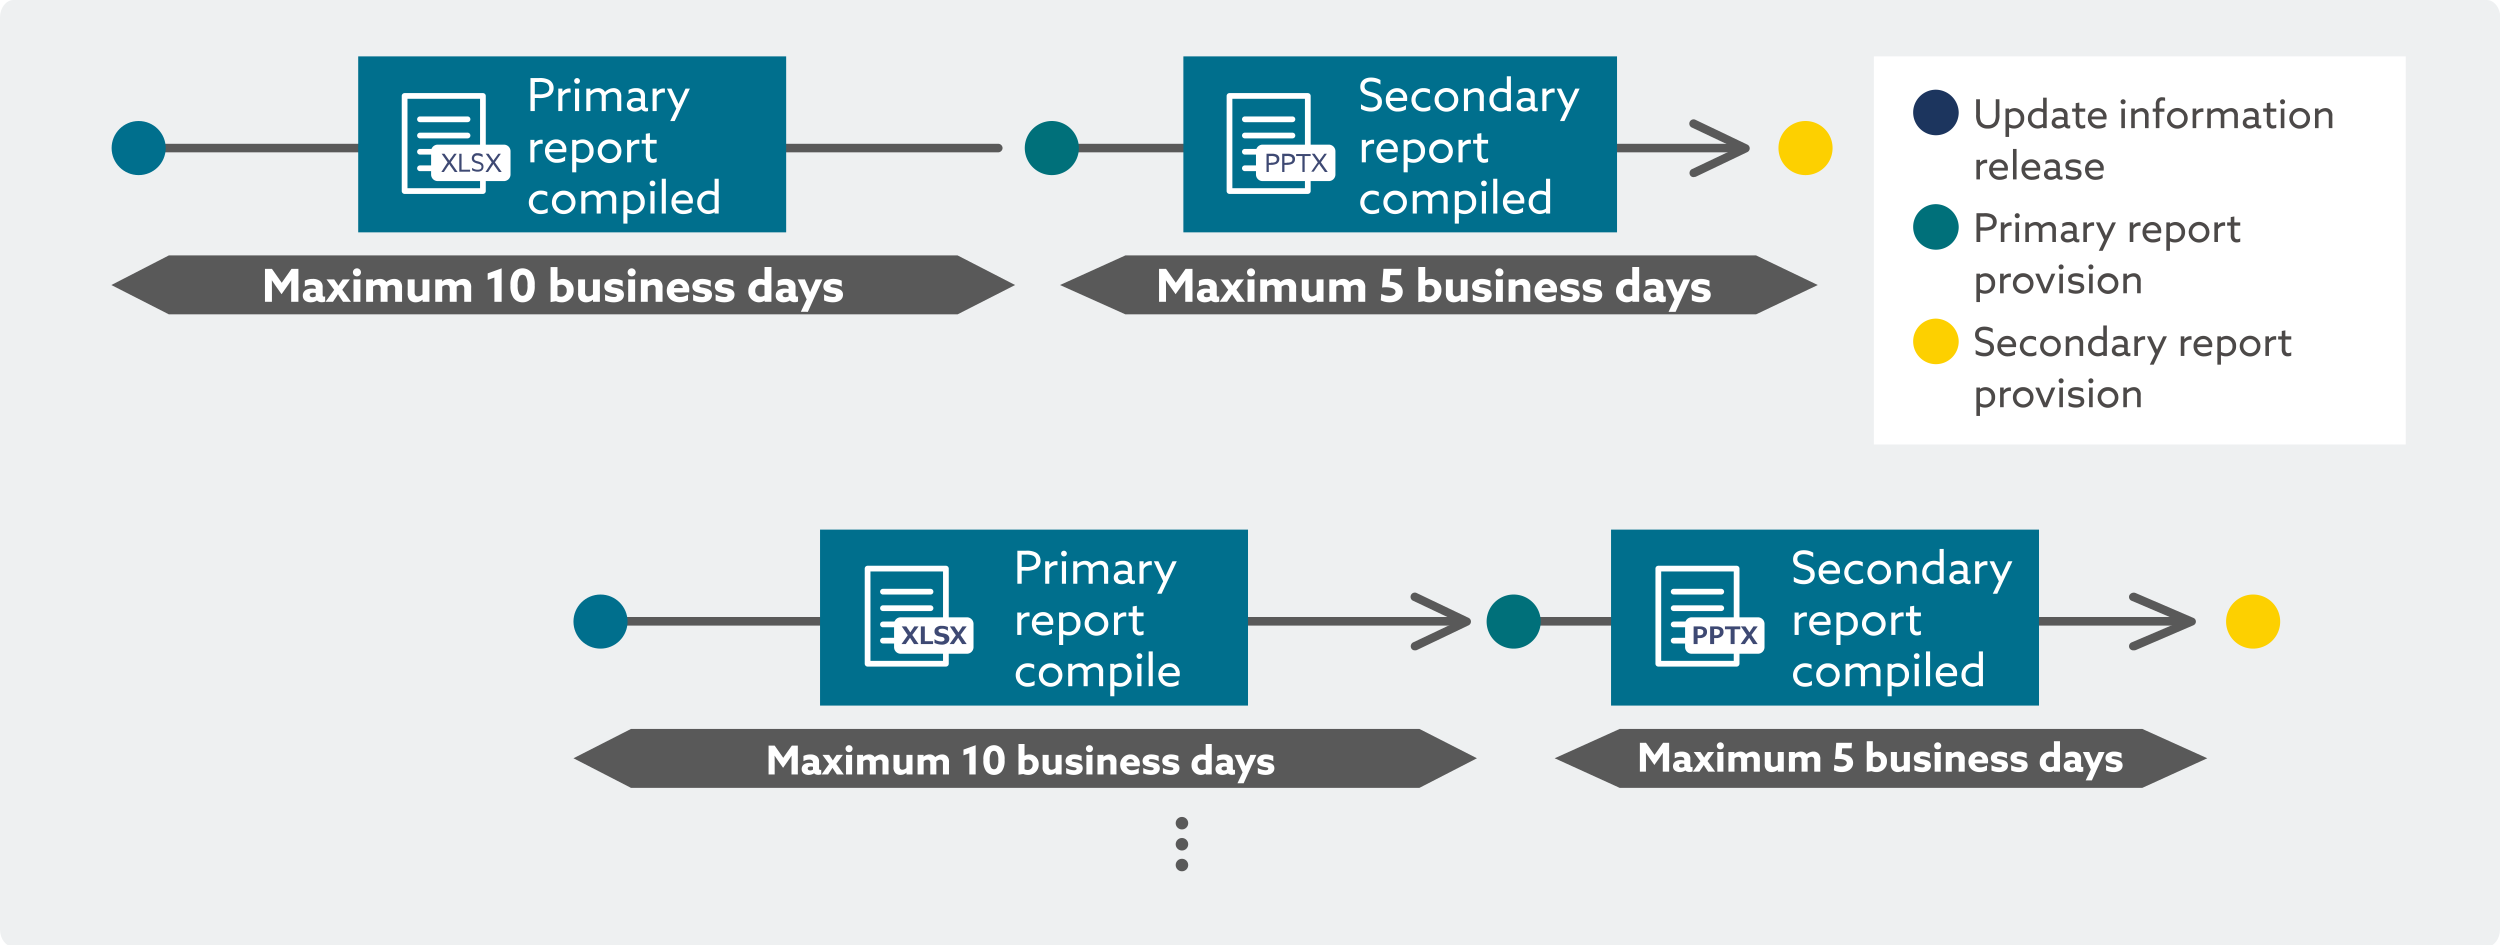
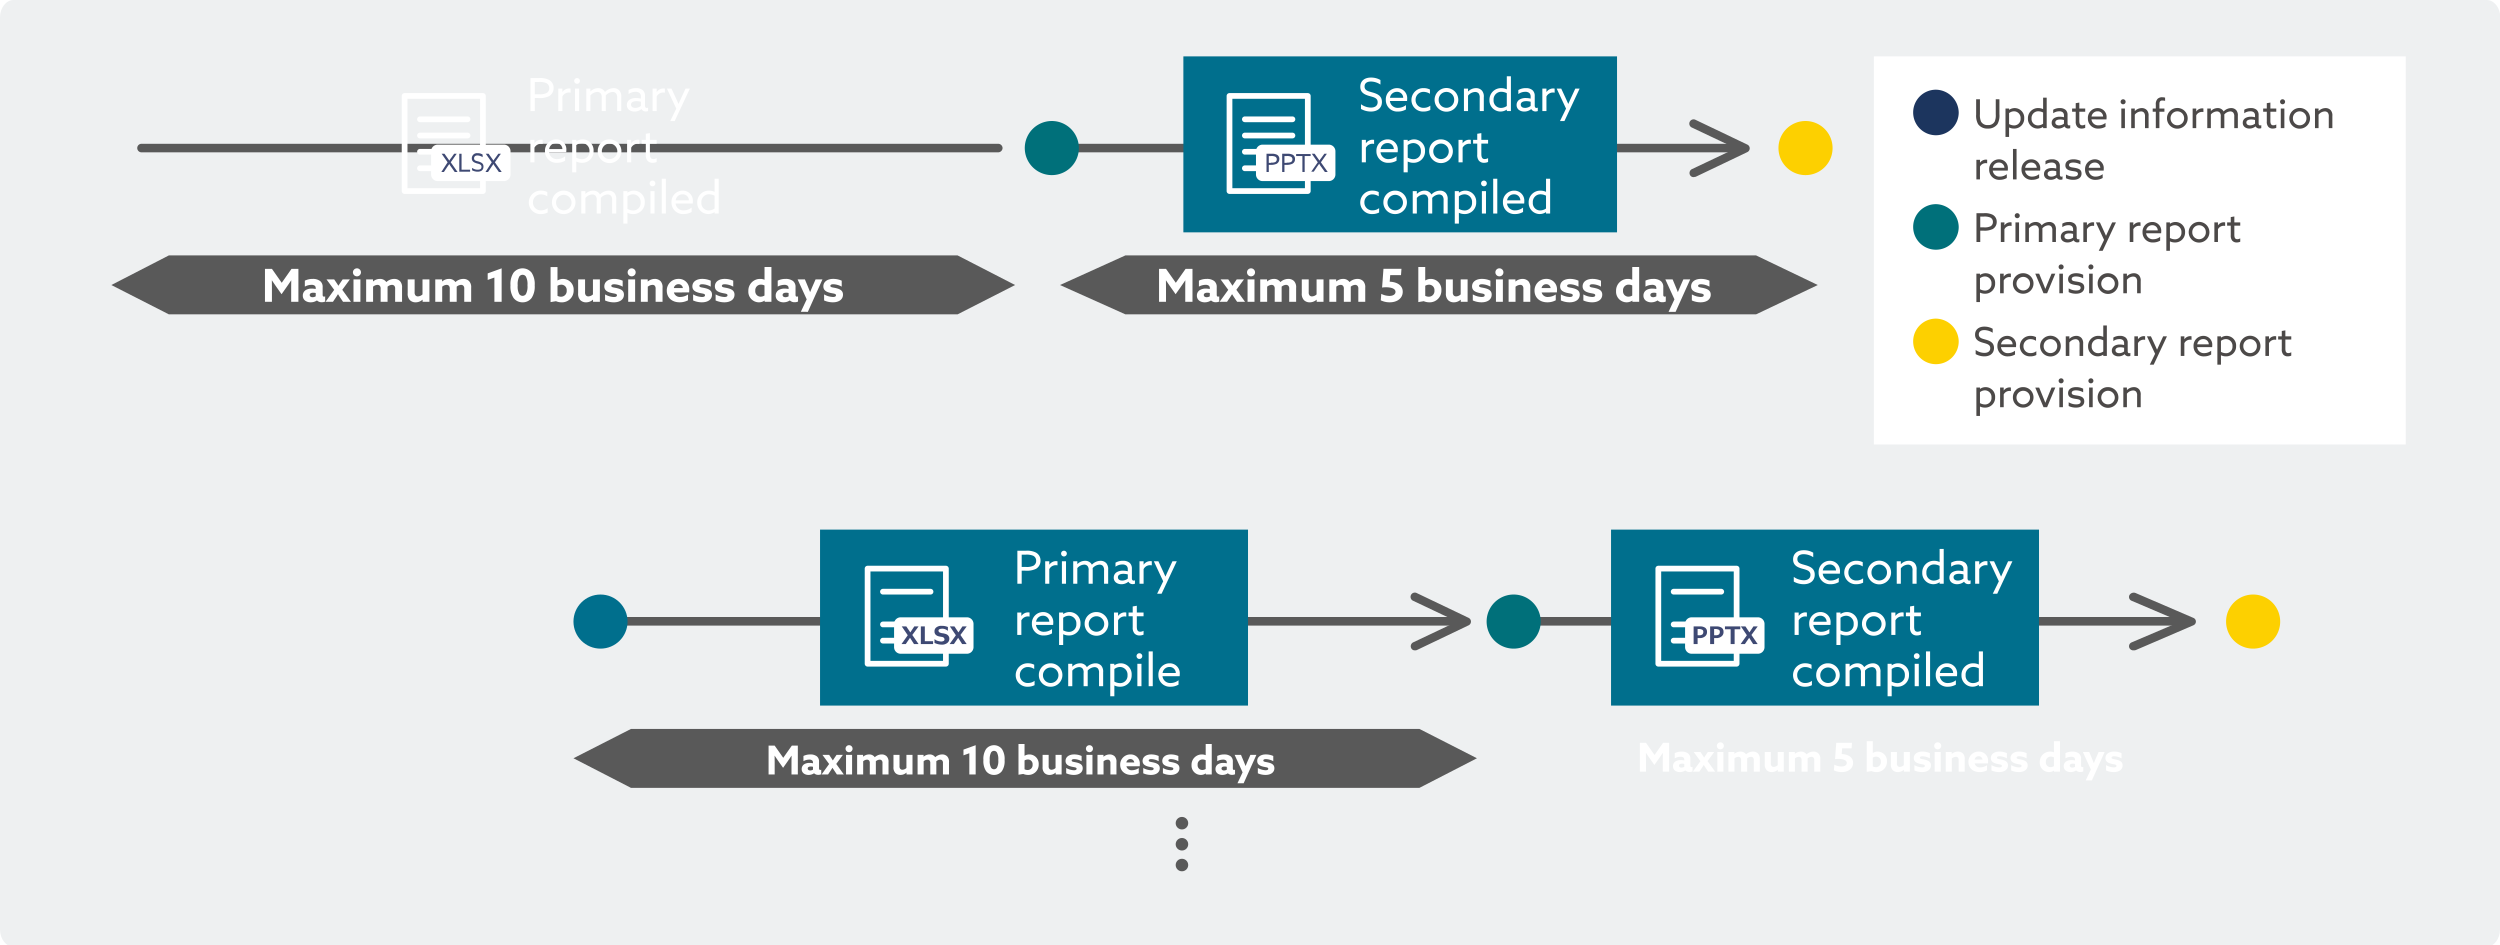
<svg xmlns="http://www.w3.org/2000/svg" width="878" height="332" viewBox="0 0 878 332">
  <rect x="0" y="0" width="878" height="332" fill="#808080" stroke="none" />
  <defs>
    <clipPath id="b">
      <rect width="878" height="332" />
    </clipPath>
  </defs>
  <g id="a" clip-path="url(#b)">
    <rect width="878" height="332" fill="#fff" />
    <g transform="translate(-1 -4.4)">
      <path d="M879,330.822c0,3.31-2.1,6.111-4.8,6.111H5.8c-2.6,0-4.8-2.674-4.8-6.111V10.511C1,7.2,3.1,4.4,5.8,4.4H874.3c2.6,0,4.8,2.674,4.8,6.111V330.822Z" fill="#eef0f1" />
      <rect width="186.8" height="136.3" transform="translate(659.1 24.2)" fill="#fff" />
      <path d="M688.9,43.9a8,8,0,1,1-8-8A8.156,8.156,0,0,1,688.9,43.9Z" fill="#1c355e" />
      <path d="M1.694,12.572a3.886,3.886,0,0,0,3.4,1.582,3.94,3.94,0,0,0,3.43-1.582,6.249,6.249,0,0,0,.672-3.5V3.864H7.91V9.142A5.577,5.577,0,0,1,7.532,11.7a2.454,2.454,0,0,1-2.38,1.218A2.5,2.5,0,0,1,2.744,11.7a5.719,5.719,0,0,1-.392-2.618V3.864H1.022V9.226A6.122,6.122,0,0,0,1.694,12.572ZM12.586,13.79l.028-.014a3.885,3.885,0,0,0,1.694.378,3.485,3.485,0,0,0,3.6-3.626,3.358,3.358,0,0,0-3.332-3.57,3.4,3.4,0,0,0-1.96.616l-.028-.014V7.112h-1.26V17.08h1.26Zm0-1.218V8.722a2.872,2.872,0,0,1,1.778-.63,2.337,2.337,0,0,1,2.268,2.534,2.255,2.255,0,0,1-2.3,2.422A3.79,3.79,0,0,1,12.586,12.572Zm6.622-1.9a3.4,3.4,0,0,0,5.306,2.9l.028.014V14H25.8V3.3h-1.26v4l-.028.014a3.95,3.95,0,0,0-1.652-.364A3.552,3.552,0,0,0,19.208,10.668Zm1.274-.07a2.343,2.343,0,0,1,2.366-2.52,3.837,3.837,0,0,1,1.694.434v3.934a3.185,3.185,0,0,1-1.792.588A2.244,2.244,0,0,1,20.482,10.6Zm9.436,3.556a3.269,3.269,0,0,0,2.114-.756h.028a1.464,1.464,0,0,0,1.33.728A1.8,1.8,0,0,0,34.062,14V12.95a.964.964,0,0,1-.406.1c-.378,0-.532-.308-.532-.728V9.394a2.321,2.321,0,0,0-.686-1.806,3,3,0,0,0-2.058-.63,4.336,4.336,0,0,0-2.3.588V8.778A3.591,3.591,0,0,1,30.2,8.092a1.869,1.869,0,0,1,1.274.378A1.489,1.489,0,0,1,31.864,9.6v.574A6.036,6.036,0,0,0,30.394,10a3.6,3.6,0,0,0-1.932.462,1.914,1.914,0,0,0-.91,1.68,1.835,1.835,0,0,0,.728,1.526A2.749,2.749,0,0,0,29.918,14.154Zm.224-1.12c-.742,0-1.316-.336-1.316-1.008,0-.812.84-1.064,1.694-1.064a5.194,5.194,0,0,1,1.344.182v1.288A2.871,2.871,0,0,1,30.142,13.034Zm6.37.476a2,2,0,0,0,1.568.644,3.064,3.064,0,0,0,1.246-.252v-1.19a2.085,2.085,0,0,1-1.036.294c-.91,0-1.036-.784-1.036-1.638V8.246h2.072V7.112H37.254V5.026l-1.26.21V7.112H34.72V8.246h1.274v3.36A2.718,2.718,0,0,0,36.512,13.51Zm10.276-2.59a4.32,4.32,0,0,0,.042-.63,3.082,3.082,0,0,0-3.136-3.332,3.433,3.433,0,0,0-3.43,3.6,3.511,3.511,0,0,0,3.724,3.6,4.876,4.876,0,0,0,2.464-.644V12.166a3.926,3.926,0,0,1-2.38.854,2.36,2.36,0,0,1-2.548-2.1ZM43.666,8.092a1.865,1.865,0,0,1,1.946,1.834h-4.06A2.1,2.1,0,0,1,43.666,8.092Zm8.092-3.346a.882.882,0,1,0,.882-.882A.878.878,0,0,0,51.758,4.746ZM52.01,14h1.26V7.112H52.01Zm3.472,0h1.26V9.282A2.9,2.9,0,0,1,58.9,8.134,1.428,1.428,0,0,1,60,8.582a2.135,2.135,0,0,1,.322,1.4V14h1.26V9.744a2.79,2.79,0,0,0-.574-2.03,2.383,2.383,0,0,0-1.834-.756A3.415,3.415,0,0,0,56.77,7.994l-.028-.014V7.112h-1.26Zm8.638,0h1.26V8.246h1.764V7.112H65.38v-1.5c0-.728.154-1.316,1.022-1.316a4.7,4.7,0,0,1,.98.126V3.29a4.023,4.023,0,0,0-1.036-.14,2.261,2.261,0,0,0-1.61.574A2.733,2.733,0,0,0,64.12,5.8V7.112H63.028V8.246H64.12Zm3.92-3.444a3.64,3.64,0,0,0,7.28,0,3.64,3.64,0,0,0-7.28,0Zm1.26,0a2.381,2.381,0,1,1,4.76,0,2.381,2.381,0,1,1-4.76,0ZM77.056,14h1.26V9.52A2.253,2.253,0,0,1,80.346,8.3a2.026,2.026,0,0,1,.49.056V7.112a1.707,1.707,0,0,0-.448-.056,2.511,2.511,0,0,0-2.044,1.078l-.028-.014V7.112h-1.26Zm14.616,0h1.26V9.7a2.8,2.8,0,0,0-.574-2.016,2.35,2.35,0,0,0-1.806-.728,3.733,3.733,0,0,0-2.618,1.19,2.278,2.278,0,0,0-2.114-1.19,3.316,3.316,0,0,0-2.338,1.008l-.028-.014v-.84h-1.26V14h1.26V9.212a2.921,2.921,0,0,1,2.1-1.078,1.328,1.328,0,0,1,1.05.434,1.9,1.9,0,0,1,.322,1.358V14h1.26V9.7c0-.168,0-.336-.014-.49a3,3,0,0,1,2.1-1.078,1.383,1.383,0,0,1,1.05.42,2.018,2.018,0,0,1,.35,1.372Zm5.348.154a3.269,3.269,0,0,0,2.114-.756h.028a1.464,1.464,0,0,0,1.33.728,1.8,1.8,0,0,0,.672-.126V12.95a.964.964,0,0,1-.406.1c-.378,0-.532-.308-.532-.728V9.394a2.321,2.321,0,0,0-.686-1.806,3,3,0,0,0-2.058-.63,4.336,4.336,0,0,0-2.3.588V8.778A3.591,3.591,0,0,1,97.3,8.092a1.869,1.869,0,0,1,1.274.378A1.489,1.489,0,0,1,98.966,9.6v.574A6.036,6.036,0,0,0,97.5,10a3.6,3.6,0,0,0-1.932.462,1.914,1.914,0,0,0-.91,1.68,1.835,1.835,0,0,0,.728,1.526A2.749,2.749,0,0,0,97.02,14.154Zm.224-1.12c-.742,0-1.316-.336-1.316-1.008,0-.812.84-1.064,1.694-1.064a5.194,5.194,0,0,1,1.344.182v1.288A2.871,2.871,0,0,1,97.244,13.034Zm6.37.476a2,2,0,0,0,1.568.644,3.064,3.064,0,0,0,1.246-.252v-1.19a2.085,2.085,0,0,1-1.036.294c-.91,0-1.036-.784-1.036-1.638V8.246h2.072V7.112h-2.072V5.026l-1.26.21V7.112h-1.274V8.246H103.1v3.36A2.718,2.718,0,0,0,103.614,13.51Zm4.144-8.764a.882.882,0,1,0,.882-.882A.878.878,0,0,0,107.758,4.746ZM108.01,14h1.26V7.112h-1.26Zm3-3.444a3.64,3.64,0,0,0,7.28,0,3.64,3.64,0,0,0-7.28,0Zm1.26,0a2.381,2.381,0,1,1,4.76,0,2.381,2.381,0,1,1-4.76,0ZM120.022,14h1.26V9.282a2.9,2.9,0,0,1,2.156-1.148,1.428,1.428,0,0,1,1.106.448,2.135,2.135,0,0,1,.322,1.4V14h1.26V9.744a2.79,2.79,0,0,0-.574-2.03,2.383,2.383,0,0,0-1.834-.756,3.415,3.415,0,0,0-2.408,1.036l-.028-.014V7.112h-1.26ZM1.106,32h1.26V27.52A2.253,2.253,0,0,1,4.4,26.3a2.026,2.026,0,0,1,.49.056V25.112a1.707,1.707,0,0,0-.448-.056,2.511,2.511,0,0,0-2.044,1.078l-.028-.014V25.112H1.106Zm11.018-3.08a4.32,4.32,0,0,0,.042-.63A3.082,3.082,0,0,0,9.03,24.958a3.433,3.433,0,0,0-3.43,3.6,3.511,3.511,0,0,0,3.724,3.6,4.876,4.876,0,0,0,2.464-.644V30.166a3.926,3.926,0,0,1-2.38.854,2.36,2.36,0,0,1-2.548-2.1ZM9,26.092a1.865,1.865,0,0,1,1.946,1.834H6.888A2.1,2.1,0,0,1,9,26.092ZM13.958,32h1.26V21.3h-1.26Zm9.52-3.08a4.32,4.32,0,0,0,.042-.63,3.082,3.082,0,0,0-3.136-3.332,3.433,3.433,0,0,0-3.43,3.6,3.511,3.511,0,0,0,3.724,3.6,4.876,4.876,0,0,0,2.464-.644V30.166a3.926,3.926,0,0,1-2.38.854,2.36,2.36,0,0,1-2.548-2.1Zm-3.122-2.828A1.865,1.865,0,0,1,22.3,27.926h-4.06A2.1,2.1,0,0,1,20.356,26.092Zm6.86,6.062A3.269,3.269,0,0,0,29.33,31.4h.028a1.464,1.464,0,0,0,1.33.728A1.8,1.8,0,0,0,31.36,32V30.95a.964.964,0,0,1-.406.1c-.378,0-.532-.308-.532-.728V27.394a2.321,2.321,0,0,0-.686-1.806,3,3,0,0,0-2.058-.63,4.336,4.336,0,0,0-2.3.588v1.232a3.591,3.591,0,0,1,2.114-.686,1.869,1.869,0,0,1,1.274.378,1.489,1.489,0,0,1,.392,1.134v.574A6.036,6.036,0,0,0,27.692,28a3.6,3.6,0,0,0-1.932.462,1.914,1.914,0,0,0-.91,1.68,1.835,1.835,0,0,0,.728,1.526A2.749,2.749,0,0,0,27.216,32.154Zm.224-1.12c-.742,0-1.316-.336-1.316-1.008,0-.812.84-1.064,1.694-1.064a5.194,5.194,0,0,1,1.344.182v1.288A2.871,2.871,0,0,1,27.44,31.034Zm5.124.56a5.792,5.792,0,0,0,2.576.56c1.47,0,2.9-.6,2.9-2.2,0-1.428-1.092-1.792-2.408-2.016-1.022-.182-2-.182-2-.966,0-.616.616-.882,1.5-.882a5.231,5.231,0,0,1,2.52.672V25.5a5.576,5.576,0,0,0-2.464-.546c-1.6,0-2.814.686-2.828,2.114,0,1.358,1.036,1.75,2.352,1.974,1.064.182,2.058.2,2.058,1.022,0,.672-.616.952-1.568.952a5.038,5.038,0,0,1-2.632-.742Zm13.23-2.674a4.32,4.32,0,0,0,.042-.63A3.082,3.082,0,0,0,42.7,24.958a3.433,3.433,0,0,0-3.43,3.6,3.511,3.511,0,0,0,3.724,3.6,4.876,4.876,0,0,0,2.464-.644V30.166a3.926,3.926,0,0,1-2.38.854,2.36,2.36,0,0,1-2.548-2.1Zm-3.122-2.828a1.865,1.865,0,0,1,1.946,1.834h-4.06A2.1,2.1,0,0,1,42.672,26.092Z" transform="translate(694 35.4)" fill="#4c4948" />
      <path d="M688.9,64.1a8,8,0,1,1-8-8A8.156,8.156,0,0,1,688.9,64.1Z" transform="translate(0 20)" fill="#00707a" />
      <path d="M1.134,14h1.33V10h1.05a6.587,6.587,0,0,0,3.36-.574A2.857,2.857,0,0,0,8.246,6.9,2.729,2.729,0,0,0,6.776,4.4a6.066,6.066,0,0,0-3-.532H1.134Zm1.33-5.166V5.068h1.2a5.182,5.182,0,0,1,2.31.322,1.66,1.66,0,0,1,.938,1.568,1.668,1.668,0,0,1-.812,1.5,4.611,4.611,0,0,1-2.422.378ZM9.688,14h1.26V9.52A2.253,2.253,0,0,1,12.978,8.3a2.026,2.026,0,0,1,.49.056V7.112a1.707,1.707,0,0,0-.448-.056,2.511,2.511,0,0,0-2.044,1.078l-.028-.014V7.112H9.688Zm4.886-9.254a.882.882,0,1,0,.882-.882A.878.878,0,0,0,14.574,4.746ZM14.826,14h1.26V7.112h-1.26Zm12.95,0h1.26V9.7a2.8,2.8,0,0,0-.574-2.016,2.35,2.35,0,0,0-1.806-.728,3.733,3.733,0,0,0-2.618,1.19,2.278,2.278,0,0,0-2.114-1.19,3.316,3.316,0,0,0-2.338,1.008l-.028-.014v-.84H18.3V14h1.26V9.212a2.921,2.921,0,0,1,2.1-1.078,1.328,1.328,0,0,1,1.05.434,1.9,1.9,0,0,1,.322,1.358V14h1.26V9.7c0-.168,0-.336-.014-.49a3,3,0,0,1,2.1-1.078,1.383,1.383,0,0,1,1.05.42,2.018,2.018,0,0,1,.35,1.372Zm5.348.154a3.269,3.269,0,0,0,2.114-.756h.028a1.464,1.464,0,0,0,1.33.728A1.8,1.8,0,0,0,37.268,14V12.95a.964.964,0,0,1-.406.1c-.378,0-.532-.308-.532-.728V9.394a2.321,2.321,0,0,0-.686-1.806,3,3,0,0,0-2.058-.63,4.336,4.336,0,0,0-2.3.588V8.778A3.591,3.591,0,0,1,33.4,8.092a1.869,1.869,0,0,1,1.274.378A1.489,1.489,0,0,1,35.07,9.6v.574A6.036,6.036,0,0,0,33.6,10a3.6,3.6,0,0,0-1.932.462,1.914,1.914,0,0,0-.91,1.68,1.835,1.835,0,0,0,.728,1.526A2.749,2.749,0,0,0,33.124,14.154Zm.224-1.12c-.742,0-1.316-.336-1.316-1.008,0-.812.84-1.064,1.694-1.064a5.194,5.194,0,0,1,1.344.182v1.288A2.871,2.871,0,0,1,33.348,13.034Zm5.32.966h1.26V9.52A2.253,2.253,0,0,1,41.958,8.3a2.026,2.026,0,0,1,.49.056V7.112A1.707,1.707,0,0,0,42,7.056a2.511,2.511,0,0,0-2.044,1.078l-.028-.014V7.112h-1.26Zm6.79,3.08L50.12,7.112H48.79l-1.2,2.6c-.322.7-.63,1.386-.938,2.072H46.62c-.28-.63-.616-1.372-.938-2.072l-1.2-2.6h-1.4l2.87,6.146L44.086,17.08ZM54.964,14h1.26V9.52A2.253,2.253,0,0,1,58.254,8.3a2.026,2.026,0,0,1,.49.056V7.112a1.707,1.707,0,0,0-.448-.056,2.511,2.511,0,0,0-2.044,1.078l-.028-.014V7.112h-1.26Zm11.018-3.08a4.32,4.32,0,0,0,.042-.63,3.082,3.082,0,0,0-3.136-3.332,3.433,3.433,0,0,0-3.43,3.6,3.511,3.511,0,0,0,3.724,3.6,4.876,4.876,0,0,0,2.464-.644V12.166a3.926,3.926,0,0,1-2.38.854,2.36,2.36,0,0,1-2.548-2.1ZM62.86,8.092a1.865,1.865,0,0,1,1.946,1.834h-4.06A2.1,2.1,0,0,1,62.86,8.092Zm6.216,5.7.028-.014a3.885,3.885,0,0,0,1.694.378,3.485,3.485,0,0,0,3.6-3.626,3.358,3.358,0,0,0-3.332-3.57,3.4,3.4,0,0,0-1.96.616l-.028-.014V7.112h-1.26V17.08h1.26Zm0-1.218V8.722a2.872,2.872,0,0,1,1.778-.63,2.337,2.337,0,0,1,2.268,2.534,2.255,2.255,0,0,1-2.3,2.422A3.79,3.79,0,0,1,69.076,12.572Zm6.594-2.016a3.64,3.64,0,0,0,7.28,0,3.64,3.64,0,0,0-7.28,0Zm1.26,0a2.381,2.381,0,1,1,4.76,0,2.381,2.381,0,1,1-4.76,0ZM84.686,14h1.26V9.52A2.253,2.253,0,0,1,87.976,8.3a2.026,2.026,0,0,1,.49.056V7.112a1.707,1.707,0,0,0-.448-.056,2.511,2.511,0,0,0-2.044,1.078l-.028-.014V7.112h-1.26Zm6.272-.49a2,2,0,0,0,1.568.644,3.064,3.064,0,0,0,1.246-.252v-1.19a2.085,2.085,0,0,1-1.036.294c-.91,0-1.036-.784-1.036-1.638V8.246h2.072V7.112H91.7V5.026l-1.26.21V7.112H89.166V8.246H90.44v3.36A2.718,2.718,0,0,0,90.958,13.51ZM2.366,31.79l.028-.014a3.885,3.885,0,0,0,1.694.378,3.485,3.485,0,0,0,3.6-3.626,3.358,3.358,0,0,0-3.332-3.57,3.4,3.4,0,0,0-1.96.616l-.028-.014v-.448H1.106V35.08h1.26Zm0-1.218v-3.85a2.872,2.872,0,0,1,1.778-.63,2.337,2.337,0,0,1,2.268,2.534,2.255,2.255,0,0,1-2.3,2.422A3.79,3.79,0,0,1,2.366,30.572ZM9.436,32H10.7V27.52a2.253,2.253,0,0,1,2.03-1.218,2.026,2.026,0,0,1,.49.056V25.112a1.707,1.707,0,0,0-.448-.056,2.511,2.511,0,0,0-2.044,1.078L10.7,26.12V25.112H9.436Zm4.494-3.444a3.546,3.546,0,0,0,3.64,3.6,3.6,3.6,0,1,0,0-7.2A3.546,3.546,0,0,0,13.93,28.556Zm1.26,0a2.381,2.381,0,1,1,2.38,2.45A2.36,2.36,0,0,1,15.19,28.556ZM24.682,32h1.26l2.884-6.888H27.51l-1.246,3.024c-.322.784-.616,1.512-.924,2.3h-.028c-.294-.756-.574-1.456-.882-2.212l-1.274-3.108H21.784Zm5.306-9.254a.882.882,0,1,0,.882-.882A.878.878,0,0,0,29.988,22.746ZM30.24,32H31.5V25.112H30.24Zm3.276-.406a5.792,5.792,0,0,0,2.576.56c1.47,0,2.9-.6,2.9-2.2,0-1.428-1.092-1.792-2.408-2.016-1.022-.182-2-.182-2-.966,0-.616.616-.882,1.5-.882a5.231,5.231,0,0,1,2.52.672V25.5a5.576,5.576,0,0,0-2.464-.546c-1.6,0-2.814.686-2.828,2.114,0,1.358,1.036,1.75,2.352,1.974,1.064.182,2.058.2,2.058,1.022,0,.672-.616.952-1.568.952a5.038,5.038,0,0,1-2.632-.742Zm6.93-8.848a.882.882,0,1,0,.882-.882A.878.878,0,0,0,40.446,22.746ZM40.7,32h1.26V25.112H40.7Zm3-3.444a3.64,3.64,0,1,0,3.64-3.6A3.546,3.546,0,0,0,43.694,28.556Zm1.26,0a2.381,2.381,0,1,1,2.38,2.45A2.36,2.36,0,0,1,44.954,28.556ZM52.71,32h1.26V27.282a2.9,2.9,0,0,1,2.156-1.148,1.428,1.428,0,0,1,1.106.448,2.135,2.135,0,0,1,.322,1.4V32h1.26V27.744a2.79,2.79,0,0,0-.574-2.03,2.383,2.383,0,0,0-1.834-.756A3.415,3.415,0,0,0,54,25.994l-.028-.014v-.868H52.71Z" transform="translate(694 75.4)" fill="#4c4948" />
      <path d="M688.9,84.3a8,8,0,1,1-8-8A8.156,8.156,0,0,1,688.9,84.3Z" transform="translate(0 40)" fill="#fdd000" />
      <path d="M.854,13.356a6.249,6.249,0,0,0,3.052.8c2.03,0,3.388-1.092,3.388-2.94,0-1.932-1.456-2.52-2.926-2.94-1.232-.35-2.408-.56-2.408-1.82,0-1.036.8-1.526,1.932-1.526a5.415,5.415,0,0,1,2.94.938v-1.4A5.724,5.724,0,0,0,3.92,3.71C1.946,3.71.644,4.746.644,6.538c0,1.848,1.386,2.436,2.814,2.842,1.33.378,2.52.6,2.52,1.9,0,1.106-.854,1.652-2.058,1.652A5.3,5.3,0,0,1,.854,11.9ZM15.008,10.92a4.32,4.32,0,0,0,.042-.63,3.082,3.082,0,0,0-3.136-3.332,3.433,3.433,0,0,0-3.43,3.6,3.511,3.511,0,0,0,3.724,3.6,4.876,4.876,0,0,0,2.464-.644V12.166a3.926,3.926,0,0,1-2.38.854,2.36,2.36,0,0,1-2.548-2.1ZM11.886,8.092a1.865,1.865,0,0,1,1.946,1.834H9.772A2.1,2.1,0,0,1,11.886,8.092Zm10.276,4.242a3.207,3.207,0,0,1-1.988.672A2.373,2.373,0,0,1,17.64,10.6a2.412,2.412,0,0,1,2.492-2.492,3.631,3.631,0,0,1,1.918.588v-1.3a4.152,4.152,0,0,0-1.862-.434,3.642,3.642,0,0,0-3.822,3.64A3.53,3.53,0,0,0,20.1,14.154a4.451,4.451,0,0,0,2.058-.476Zm1.316-1.778a3.64,3.64,0,0,0,7.28,0,3.64,3.64,0,0,0-7.28,0Zm1.26,0a2.381,2.381,0,1,1,4.76,0,2.381,2.381,0,1,1-4.76,0ZM32.494,14h1.26V9.282A2.9,2.9,0,0,1,35.91,8.134a1.428,1.428,0,0,1,1.106.448,2.135,2.135,0,0,1,.322,1.4V14H38.6V9.744a2.79,2.79,0,0,0-.574-2.03,2.383,2.383,0,0,0-1.834-.756,3.415,3.415,0,0,0-2.408,1.036l-.028-.014V7.112h-1.26Zm7.84-3.332a3.4,3.4,0,0,0,5.306,2.9l.028.014V14h1.26V3.3h-1.26v4l-.028.014a3.95,3.95,0,0,0-1.652-.364A3.552,3.552,0,0,0,40.334,10.668Zm1.274-.07a2.343,2.343,0,0,1,2.366-2.52,3.837,3.837,0,0,1,1.694.434v3.934a3.185,3.185,0,0,1-1.792.588A2.244,2.244,0,0,1,41.608,10.6Zm9.436,3.556a3.269,3.269,0,0,0,2.114-.756h.028a1.464,1.464,0,0,0,1.33.728A1.8,1.8,0,0,0,55.188,14V12.95a.964.964,0,0,1-.406.1c-.378,0-.532-.308-.532-.728V9.394a2.321,2.321,0,0,0-.686-1.806,3,3,0,0,0-2.058-.63,4.336,4.336,0,0,0-2.3.588V8.778a3.591,3.591,0,0,1,2.114-.686A1.869,1.869,0,0,1,52.6,8.47,1.489,1.489,0,0,1,52.99,9.6v.574A6.036,6.036,0,0,0,51.52,10a3.6,3.6,0,0,0-1.932.462,1.914,1.914,0,0,0-.91,1.68,1.835,1.835,0,0,0,.728,1.526A2.749,2.749,0,0,0,51.044,14.154Zm.224-1.12c-.742,0-1.316-.336-1.316-1.008,0-.812.84-1.064,1.694-1.064a5.194,5.194,0,0,1,1.344.182v1.288A2.871,2.871,0,0,1,51.268,13.034Zm5.32.966h1.26V9.52A2.253,2.253,0,0,1,59.878,8.3a2.026,2.026,0,0,1,.49.056V7.112a1.707,1.707,0,0,0-.448-.056,2.511,2.511,0,0,0-2.044,1.078l-.028-.014V7.112h-1.26Zm6.79,3.08L68.04,7.112H66.71l-1.2,2.6c-.322.7-.63,1.386-.938,2.072H64.54c-.28-.63-.616-1.372-.938-2.072l-1.2-2.6H61l2.87,6.146L62.006,17.08ZM72.884,14h1.26V9.52A2.253,2.253,0,0,1,76.174,8.3a2.026,2.026,0,0,1,.49.056V7.112a1.707,1.707,0,0,0-.448-.056,2.511,2.511,0,0,0-2.044,1.078l-.028-.014V7.112h-1.26ZM83.9,10.92a4.32,4.32,0,0,0,.042-.63,3.082,3.082,0,0,0-3.136-3.332,3.433,3.433,0,0,0-3.43,3.6,3.511,3.511,0,0,0,3.724,3.6,4.876,4.876,0,0,0,2.464-.644V12.166a3.926,3.926,0,0,1-2.38.854,2.36,2.36,0,0,1-2.548-2.1ZM80.78,8.092a1.865,1.865,0,0,1,1.946,1.834h-4.06A2.1,2.1,0,0,1,80.78,8.092ZM87,13.79l.028-.014a3.885,3.885,0,0,0,1.694.378,3.485,3.485,0,0,0,3.6-3.626,3.358,3.358,0,0,0-3.332-3.57,3.4,3.4,0,0,0-1.96.616L87,7.56V7.112h-1.26V17.08H87Zm0-1.218V8.722a2.872,2.872,0,0,1,1.778-.63,2.337,2.337,0,0,1,2.268,2.534,2.255,2.255,0,0,1-2.3,2.422A3.79,3.79,0,0,1,87,12.572Zm6.594-2.016a3.64,3.64,0,0,0,7.28,0,3.64,3.64,0,0,0-7.28,0Zm1.26,0a2.381,2.381,0,1,1,4.76,0,2.381,2.381,0,1,1-4.76,0ZM102.606,14h1.26V9.52A2.253,2.253,0,0,1,105.9,8.3a2.026,2.026,0,0,1,.49.056V7.112a1.707,1.707,0,0,0-.448-.056,2.511,2.511,0,0,0-2.044,1.078l-.028-.014V7.112h-1.26Zm6.272-.49a2,2,0,0,0,1.568.644,3.064,3.064,0,0,0,1.246-.252v-1.19a2.085,2.085,0,0,1-1.036.294c-.91,0-1.036-.784-1.036-1.638V8.246h2.072V7.112H109.62V5.026l-1.26.21V7.112h-1.274V8.246h1.274v3.36A2.718,2.718,0,0,0,108.878,13.51ZM2.366,31.79l.028-.014a3.885,3.885,0,0,0,1.694.378,3.485,3.485,0,0,0,3.6-3.626,3.358,3.358,0,0,0-3.332-3.57,3.4,3.4,0,0,0-1.96.616l-.028-.014v-.448H1.106V35.08h1.26Zm0-1.218v-3.85a2.872,2.872,0,0,1,1.778-.63,2.337,2.337,0,0,1,2.268,2.534,2.255,2.255,0,0,1-2.3,2.422A3.79,3.79,0,0,1,2.366,30.572ZM9.436,32H10.7V27.52a2.253,2.253,0,0,1,2.03-1.218,2.026,2.026,0,0,1,.49.056V25.112a1.707,1.707,0,0,0-.448-.056,2.511,2.511,0,0,0-2.044,1.078L10.7,26.12V25.112H9.436Zm4.494-3.444a3.546,3.546,0,0,0,3.64,3.6,3.6,3.6,0,1,0,0-7.2A3.546,3.546,0,0,0,13.93,28.556Zm1.26,0a2.381,2.381,0,1,1,2.38,2.45A2.36,2.36,0,0,1,15.19,28.556ZM24.682,32h1.26l2.884-6.888H27.51l-1.246,3.024c-.322.784-.616,1.512-.924,2.3h-.028c-.294-.756-.574-1.456-.882-2.212l-1.274-3.108H21.784Zm5.306-9.254a.882.882,0,1,0,.882-.882A.878.878,0,0,0,29.988,22.746ZM30.24,32H31.5V25.112H30.24Zm3.276-.406a5.792,5.792,0,0,0,2.576.56c1.47,0,2.9-.6,2.9-2.2,0-1.428-1.092-1.792-2.408-2.016-1.022-.182-2-.182-2-.966,0-.616.616-.882,1.5-.882a5.231,5.231,0,0,1,2.52.672V25.5a5.576,5.576,0,0,0-2.464-.546c-1.6,0-2.814.686-2.828,2.114,0,1.358,1.036,1.75,2.352,1.974,1.064.182,2.058.2,2.058,1.022,0,.672-.616.952-1.568.952a5.038,5.038,0,0,1-2.632-.742Zm6.93-8.848a.882.882,0,1,0,.882-.882A.878.878,0,0,0,40.446,22.746ZM40.7,32h1.26V25.112H40.7Zm3-3.444a3.64,3.64,0,1,0,3.64-3.6A3.546,3.546,0,0,0,43.694,28.556Zm1.26,0a2.381,2.381,0,1,1,2.38,2.45A2.36,2.36,0,0,1,44.954,28.556ZM52.71,32h1.26V27.282a2.9,2.9,0,0,1,2.156-1.148,1.428,1.428,0,0,1,1.106.448,2.135,2.135,0,0,1,.322,1.4V32h1.26V27.744a2.79,2.79,0,0,0-.574-2.03,2.383,2.383,0,0,0-1.834-.756A3.415,3.415,0,0,0,54,25.994l-.028-.014v-.868H52.71Z" transform="translate(694 115.4)" fill="#4c4948" />
      <path d="M337.3,94.1H60.3L40.1,104.5l20.2,10.3h277l20.2-10.3Z" fill="#595959" />
      <path d="M6.88,13.328l1.68-2.384c.576-.816,1.152-1.664,1.7-2.48l.032.016c-.016.832-.032,1.92-.032,2.88V16H12.8V4.416H10.384l-3.44,4.9L3.5,4.416H1.056V16H3.5V11.36c0-.96-.016-2.048-.032-2.88L3.5,8.464c.544.816,1.12,1.664,1.7,2.48ZM19.328,15.52a2.3,2.3,0,0,0,1.7.624,2.645,2.645,0,0,0,1.168-.24V14.08a.917.917,0,0,1-.4.1c-.336,0-.48-.256-.48-.624V10.88a2.6,2.6,0,0,0-.88-2.176,4.156,4.156,0,0,0-2.624-.752,6.26,6.26,0,0,0-2.752.608v2.1a4.916,4.916,0,0,1,2.3-.624,1.81,1.81,0,0,1,1.216.336,1.109,1.109,0,0,1,.3.832v.3a6.326,6.326,0,0,0-1.36-.144,3.888,3.888,0,0,0-2.208.56,2.243,2.243,0,0,0-.96,1.9,2.146,2.146,0,0,0,.928,1.84,3.2,3.2,0,0,0,1.824.512A3.832,3.832,0,0,0,19.3,15.52Zm-.448-1.456a2.185,2.185,0,0,1-1.1.32c-.56,0-1.008-.272-1.008-.784,0-.608.624-.8,1.248-.8a3.2,3.2,0,0,1,.864.112ZM22.32,16h2.608l.912-1.36c.32-.48.592-.9.848-1.312h.032c.256.416.528.832.848,1.312L28.48,16h2.784l-3.056-4.224L30.88,8.128H28.336l-.608.9c-.272.4-.56.832-.864,1.312h-.032c-.288-.464-.56-.88-.864-1.328l-.592-.88h-2.7l2.688,3.664ZM31.952,5.632A1.408,1.408,0,1,0,33.36,4.24,1.407,1.407,0,0,0,31.952,5.632ZM32.144,16h2.432V8.128H32.144Zm14.624,0H49.2V11.056a3.081,3.081,0,0,0-.72-2.32,2.745,2.745,0,0,0-2.032-.784,4.093,4.093,0,0,0-2.768,1.12,2.642,2.642,0,0,0-2.288-1.12,3.648,3.648,0,0,0-2.368.9l-.032-.016v-.7h-2.4V16h2.432V10.688a2.553,2.553,0,0,1,1.536-.64,1.087,1.087,0,0,1,.832.336,1.485,1.485,0,0,1,.288,1.072V16h2.432V11.056A2.593,2.593,0,0,0,44.1,10.7a2.47,2.47,0,0,1,1.552-.656,1.087,1.087,0,0,1,.832.336,1.432,1.432,0,0,1,.288,1.072Zm9.648-.736V16h2.4V8.128H56.384v5.264a2.464,2.464,0,0,1-1.6.7,1.123,1.123,0,0,1-.864-.352,1.585,1.585,0,0,1-.3-1.136V8.128H51.184v4.848a3.217,3.217,0,0,0,.752,2.416,2.767,2.767,0,0,0,2.048.784,3.545,3.545,0,0,0,2.4-.928ZM71.04,16h2.432V11.056a3.081,3.081,0,0,0-.72-2.32,2.745,2.745,0,0,0-2.032-.784,4.093,4.093,0,0,0-2.768,1.12,2.642,2.642,0,0,0-2.288-1.12,3.648,3.648,0,0,0-2.368.9l-.032-.016v-.7h-2.4V16H63.3V10.688a2.553,2.553,0,0,1,1.536-.64,1.087,1.087,0,0,1,.832.336,1.485,1.485,0,0,1,.288,1.072V16h2.432V11.056a2.593,2.593,0,0,0-.016-.352,2.47,2.47,0,0,1,1.552-.656,1.087,1.087,0,0,1,.832.336,1.432,1.432,0,0,1,.288,1.072Zm10.592,0h2.544V4.24l-4.9,1.776v2.3l2.352-.848Zm9.9.176a3.87,3.87,0,0,0,3.2-1.568,7.281,7.281,0,0,0,1.056-4.4,7.281,7.281,0,0,0-1.056-4.4,4.049,4.049,0,0,0-6.4,0,7.281,7.281,0,0,0-1.056,4.4,7.281,7.281,0,0,0,1.056,4.4A3.891,3.891,0,0,0,91.536,16.176Zm0-2.272a1.435,1.435,0,0,1-1.168-.624,5.542,5.542,0,0,1-.544-3.056,5.814,5.814,0,0,1,.544-3.088,1.4,1.4,0,0,1,1.168-.624,1.374,1.374,0,0,1,1.168.624,5.636,5.636,0,0,1,.544,3.056A5.566,5.566,0,0,1,92.7,13.28,1.413,1.413,0,0,1,91.536,13.9ZM101.36,16.1l1.9-.32a5.034,5.034,0,0,0,1.952.4,4.11,4.11,0,0,0,4.256-4.256,3.749,3.749,0,0,0-3.712-3.968,3.589,3.589,0,0,0-1.936.544l-.032-.016v-4.7H101.36Zm2.432-2.192V10.368a2.66,2.66,0,0,1,1.344-.384,1.867,1.867,0,0,1,1.888,2.048,1.983,1.983,0,0,1-1.984,2.176A2.764,2.764,0,0,1,103.792,13.9Zm12.48,1.36V16h2.4V8.128H116.24v5.264a2.464,2.464,0,0,1-1.6.7,1.123,1.123,0,0,1-.864-.352,1.585,1.585,0,0,1-.3-1.136V8.128H111.04v4.848a3.217,3.217,0,0,0,.752,2.416,2.767,2.767,0,0,0,2.048.784,3.545,3.545,0,0,0,2.4-.928Zm4.224.256a7.472,7.472,0,0,0,3.1.656c2.016,0,3.52-.944,3.536-2.672,0-1.36-.912-1.936-2.416-2.3-1.168-.288-2.016-.24-2.016-.816,0-.368.384-.56,1.024-.56a6.63,6.63,0,0,1,2.96.848v-2.1a7.35,7.35,0,0,0-3.008-.624c-1.952,0-3.424.944-3.44,2.608,0,1.3.88,1.92,2.368,2.288,1.184.3,2.064.24,2.064.848,0,.432-.4.608-1.072.608a6.727,6.727,0,0,1-3.1-.912Zm7.936-9.888A1.408,1.408,0,1,0,129.84,4.24,1.407,1.407,0,0,0,128.432,5.632ZM128.624,16h2.432V8.128h-2.432Zm4.448,0H135.5V10.7a2.807,2.807,0,0,1,1.648-.656,1.042,1.042,0,0,1,.832.336,1.56,1.56,0,0,1,.272,1.1V16h2.432V11.088A3.166,3.166,0,0,0,140,8.752a2.835,2.835,0,0,0-2.064-.8,3.855,3.855,0,0,0-2.432.912l-.032-.016v-.72h-2.4Zm16.944-3.3a6.484,6.484,0,0,0,.048-.832,3.642,3.642,0,0,0-3.76-3.92,4.06,4.06,0,0,0-4.128,4.144c0,2.464,1.872,4.08,4.464,4.08a6.044,6.044,0,0,0,2.992-.72V13.424a4.9,4.9,0,0,1-2.672.864,2.132,2.132,0,0,1-2.288-1.584Zm-5.36-1.536a1.626,1.626,0,0,1,1.616-1.36,1.538,1.538,0,0,1,1.552,1.36Zm6.768,4.352a7.472,7.472,0,0,0,3.1.656c2.016,0,3.52-.944,3.536-2.672,0-1.36-.912-1.936-2.416-2.3-1.168-.288-2.016-.24-2.016-.816,0-.368.384-.56,1.024-.56a6.63,6.63,0,0,1,2.96.848v-2.1a7.35,7.35,0,0,0-3.008-.624c-1.952,0-3.424.944-3.44,2.608,0,1.3.88,1.92,2.368,2.288,1.184.3,2.064.24,2.064.848,0,.432-.4.608-1.072.608a6.727,6.727,0,0,1-3.1-.912Zm7.9,0a7.472,7.472,0,0,0,3.1.656c2.016,0,3.52-.944,3.536-2.672,0-1.36-.912-1.936-2.416-2.3-1.168-.288-2.016-.24-2.016-.816,0-.368.384-.56,1.024-.56a6.63,6.63,0,0,1,2.96.848v-2.1a7.35,7.35,0,0,0-3.008-.624c-1.952,0-3.424.944-3.44,2.608,0,1.3.88,1.92,2.368,2.288,1.184.3,2.064.24,2.064.848,0,.432-.4.608-1.072.608a6.727,6.727,0,0,1-3.1-.912Zm17.216.064V16h2.384V3.776H176.5V8.224l-.032.016a3.734,3.734,0,0,0-1.488-.288,4.11,4.11,0,0,0-4.16,4.272,3.723,3.723,0,0,0,3.7,3.952,3.525,3.525,0,0,0,2-.608Zm-.048-1.792a2.574,2.574,0,0,1-1.36.4,1.873,1.873,0,0,1-1.872-2.08,1.946,1.946,0,0,1,1.968-2.144,2.833,2.833,0,0,1,1.264.3Zm8.912,1.728a2.3,2.3,0,0,0,1.7.624,2.645,2.645,0,0,0,1.168-.24V14.08a.917.917,0,0,1-.4.1c-.336,0-.48-.256-.48-.624V10.88a2.6,2.6,0,0,0-.88-2.176,4.156,4.156,0,0,0-2.624-.752,6.26,6.26,0,0,0-2.752.608v2.1a4.916,4.916,0,0,1,2.3-.624,1.81,1.81,0,0,1,1.216.336,1.109,1.109,0,0,1,.3.832v.3a6.326,6.326,0,0,0-1.36-.144,3.888,3.888,0,0,0-2.208.56,2.243,2.243,0,0,0-.96,1.9,2.146,2.146,0,0,0,.928,1.84,3.2,3.2,0,0,0,1.824.512,3.832,3.832,0,0,0,2.192-.656Zm-.448-1.456a2.185,2.185,0,0,1-1.1.32c-.56,0-1.008-.272-1.008-.784,0-.608.624-.8,1.248-.8a3.2,3.2,0,0,1,.864.112Zm6.768,5.456,5.12-11.392h-2.416l-.832,1.9c-.368.848-.72,1.68-1.072,2.544H192.5q-.48-1.224-1.008-2.5l-.816-1.952h-2.56l3.2,7.008-2.064,4.384Zm5.7-4a7.472,7.472,0,0,0,3.1.656c2.016,0,3.52-.944,3.536-2.672,0-1.36-.912-1.936-2.416-2.3-1.168-.288-2.016-.24-2.016-.816,0-.368.384-.56,1.024-.56a6.63,6.63,0,0,1,2.96.848v-2.1a7.35,7.35,0,0,0-3.008-.624c-1.952,0-3.424.944-3.44,2.608,0,1.3.88,1.92,2.368,2.288,1.184.3,2.064.24,2.064.848,0,.432-.4.608-1.072.608a6.727,6.727,0,0,1-3.1-.912Z" transform="translate(93 94.4)" fill="#fff" />
      <g transform="translate(-16)">
        <path d="M633.733,94.1h-221.5l-22.967,10.4,22.967,10.3h221.5L655.4,104.5Z" fill="#595959" />
        <path d="M6.88,13.328l1.68-2.384c.576-.816,1.152-1.664,1.7-2.48l.032.016c-.016.832-.032,1.92-.032,2.88V16H12.8V4.416H10.384l-3.44,4.9L3.5,4.416H1.056V16H3.5V11.36c0-.96-.016-2.048-.032-2.88L3.5,8.464c.544.816,1.12,1.664,1.7,2.48ZM19.328,15.52a2.3,2.3,0,0,0,1.7.624,2.645,2.645,0,0,0,1.168-.24V14.08a.917.917,0,0,1-.4.1c-.336,0-.48-.256-.48-.624V10.88a2.6,2.6,0,0,0-.88-2.176,4.156,4.156,0,0,0-2.624-.752,6.26,6.26,0,0,0-2.752.608v2.1a4.916,4.916,0,0,1,2.3-.624,1.81,1.81,0,0,1,1.216.336,1.109,1.109,0,0,1,.3.832v.3a6.326,6.326,0,0,0-1.36-.144,3.888,3.888,0,0,0-2.208.56,2.243,2.243,0,0,0-.96,1.9,2.146,2.146,0,0,0,.928,1.84,3.2,3.2,0,0,0,1.824.512A3.832,3.832,0,0,0,19.3,15.52Zm-.448-1.456a2.185,2.185,0,0,1-1.1.32c-.56,0-1.008-.272-1.008-.784,0-.608.624-.8,1.248-.8a3.2,3.2,0,0,1,.864.112ZM22.32,16h2.608l.912-1.36c.32-.48.592-.9.848-1.312h.032c.256.416.528.832.848,1.312L28.48,16h2.784l-3.056-4.224L30.88,8.128H28.336l-.608.9c-.272.4-.56.832-.864,1.312h-.032c-.288-.464-.56-.88-.864-1.328l-.592-.88h-2.7l2.688,3.664ZM31.952,5.632A1.408,1.408,0,1,0,33.36,4.24,1.407,1.407,0,0,0,31.952,5.632ZM32.144,16h2.432V8.128H32.144Zm14.624,0H49.2V11.056a3.081,3.081,0,0,0-.72-2.32,2.745,2.745,0,0,0-2.032-.784,4.093,4.093,0,0,0-2.768,1.12,2.642,2.642,0,0,0-2.288-1.12,3.648,3.648,0,0,0-2.368.9l-.032-.016v-.7h-2.4V16h2.432V10.688a2.553,2.553,0,0,1,1.536-.64,1.087,1.087,0,0,1,.832.336,1.485,1.485,0,0,1,.288,1.072V16h2.432V11.056A2.593,2.593,0,0,0,44.1,10.7a2.47,2.47,0,0,1,1.552-.656,1.087,1.087,0,0,1,.832.336,1.432,1.432,0,0,1,.288,1.072Zm9.648-.736V16h2.4V8.128H56.384v5.264a2.464,2.464,0,0,1-1.6.7,1.123,1.123,0,0,1-.864-.352,1.585,1.585,0,0,1-.3-1.136V8.128H51.184v4.848a3.217,3.217,0,0,0,.752,2.416,2.767,2.767,0,0,0,2.048.784,3.545,3.545,0,0,0,2.4-.928ZM71.04,16h2.432V11.056a3.081,3.081,0,0,0-.72-2.32,2.745,2.745,0,0,0-2.032-.784,4.093,4.093,0,0,0-2.768,1.12,2.642,2.642,0,0,0-2.288-1.12,3.648,3.648,0,0,0-2.368.9l-.032-.016v-.7h-2.4V16H63.3V10.688a2.553,2.553,0,0,1,1.536-.64,1.087,1.087,0,0,1,.832.336,1.485,1.485,0,0,1,.288,1.072V16h2.432V11.056a2.593,2.593,0,0,0-.016-.352,2.47,2.47,0,0,1,1.552-.656,1.087,1.087,0,0,1,.832.336,1.432,1.432,0,0,1,.288,1.072Zm7.888-.528a7.011,7.011,0,0,0,3.152.7c2.64,0,4.56-1.44,4.56-3.7,0-2.528-2.416-3.472-4.576-3.536l.176-2.3h3.792l.16-2.224h-6.32l-.48,6.576a9.385,9.385,0,0,1,1.36-.1c1.312,0,3.344.272,3.344,1.616,0,.9-.88,1.424-2.16,1.424A6.489,6.489,0,0,1,79.1,13.2Zm13.184.624,1.9-.32a5.034,5.034,0,0,0,1.952.4,4.11,4.11,0,0,0,4.256-4.256,3.749,3.749,0,0,0-3.712-3.968,3.589,3.589,0,0,0-1.936.544l-.032-.016v-4.7H92.112ZM94.544,13.9V10.368a2.66,2.66,0,0,1,1.344-.384,1.867,1.867,0,0,1,1.888,2.048,1.983,1.983,0,0,1-1.984,2.176A2.764,2.764,0,0,1,94.544,13.9Zm12.48,1.36V16h2.4V8.128h-2.432v5.264a2.464,2.464,0,0,1-1.6.7,1.123,1.123,0,0,1-.864-.352,1.585,1.585,0,0,1-.3-1.136V8.128h-2.432v4.848a3.217,3.217,0,0,0,.752,2.416,2.767,2.767,0,0,0,2.048.784,3.545,3.545,0,0,0,2.4-.928Zm4.224.256a7.472,7.472,0,0,0,3.1.656c2.016,0,3.52-.944,3.536-2.672,0-1.36-.912-1.936-2.416-2.3-1.168-.288-2.016-.24-2.016-.816,0-.368.384-.56,1.024-.56a6.63,6.63,0,0,1,2.96.848v-2.1a7.35,7.35,0,0,0-3.008-.624c-1.952,0-3.424.944-3.44,2.608,0,1.3.88,1.92,2.368,2.288,1.184.3,2.064.24,2.064.848,0,.432-.4.608-1.072.608a6.727,6.727,0,0,1-3.1-.912Zm7.936-9.888a1.408,1.408,0,1,0,1.408-1.392A1.407,1.407,0,0,0,119.184,5.632ZM119.376,16h2.432V8.128h-2.432Zm4.448,0h2.432V10.7a2.807,2.807,0,0,1,1.648-.656,1.042,1.042,0,0,1,.832.336,1.56,1.56,0,0,1,.272,1.1V16h2.432V11.088a3.166,3.166,0,0,0-.688-2.336,2.835,2.835,0,0,0-2.064-.8,3.855,3.855,0,0,0-2.432.912l-.032-.016v-.72h-2.4Zm16.944-3.3a6.484,6.484,0,0,0,.048-.832,3.642,3.642,0,0,0-3.76-3.92,4.06,4.06,0,0,0-4.128,4.144c0,2.464,1.872,4.08,4.464,4.08a6.044,6.044,0,0,0,2.992-.72V13.424a4.9,4.9,0,0,1-2.672.864,2.132,2.132,0,0,1-2.288-1.584Zm-5.36-1.536a1.626,1.626,0,0,1,1.616-1.36,1.538,1.538,0,0,1,1.552,1.36Zm6.768,4.352a7.472,7.472,0,0,0,3.1.656c2.016,0,3.52-.944,3.536-2.672,0-1.36-.912-1.936-2.416-2.3-1.168-.288-2.016-.24-2.016-.816,0-.368.384-.56,1.024-.56a6.63,6.63,0,0,1,2.96.848v-2.1a7.35,7.35,0,0,0-3.008-.624c-1.952,0-3.424.944-3.44,2.608,0,1.3.88,1.92,2.368,2.288,1.184.3,2.064.24,2.064.848,0,.432-.4.608-1.072.608a6.727,6.727,0,0,1-3.1-.912Zm7.9,0a7.472,7.472,0,0,0,3.1.656c2.016,0,3.52-.944,3.536-2.672,0-1.36-.912-1.936-2.416-2.3-1.168-.288-2.016-.24-2.016-.816,0-.368.384-.56,1.024-.56a6.63,6.63,0,0,1,2.96.848v-2.1a7.35,7.35,0,0,0-3.008-.624c-1.952,0-3.424.944-3.44,2.608,0,1.3.88,1.92,2.368,2.288,1.184.3,2.064.24,2.064.848,0,.432-.4.608-1.072.608a6.727,6.727,0,0,1-3.1-.912Zm17.216.064V16h2.384V3.776h-2.432V8.224l-.032.016a3.734,3.734,0,0,0-1.488-.288,4.11,4.11,0,0,0-4.16,4.272,3.723,3.723,0,0,0,3.7,3.952,3.525,3.525,0,0,0,2-.608Zm-.048-1.792a2.574,2.574,0,0,1-1.36.4,1.873,1.873,0,0,1-1.872-2.08,1.946,1.946,0,0,1,1.968-2.144,2.833,2.833,0,0,1,1.264.3Zm8.912,1.728a2.3,2.3,0,0,0,1.7.624,2.645,2.645,0,0,0,1.168-.24V14.08a.917.917,0,0,1-.4.1c-.336,0-.48-.256-.48-.624V10.88a2.6,2.6,0,0,0-.88-2.176,4.156,4.156,0,0,0-2.624-.752,6.26,6.26,0,0,0-2.752.608v2.1a4.916,4.916,0,0,1,2.3-.624,1.81,1.81,0,0,1,1.216.336,1.109,1.109,0,0,1,.3.832v.3a6.326,6.326,0,0,0-1.36-.144,3.888,3.888,0,0,0-2.208.56,2.243,2.243,0,0,0-.96,1.9,2.146,2.146,0,0,0,.928,1.84,3.2,3.2,0,0,0,1.824.512,3.832,3.832,0,0,0,2.192-.656Zm-.448-1.456a2.185,2.185,0,0,1-1.1.32c-.56,0-1.008-.272-1.008-.784,0-.608.624-.8,1.248-.8a3.2,3.2,0,0,1,.864.112Zm6.768,5.456L187.6,8.128h-2.416l-.832,1.9c-.368.848-.72,1.68-1.072,2.544h-.032q-.48-1.224-1.008-2.5l-.816-1.952h-2.56l3.2,7.008L180,19.52Zm5.7-4a7.472,7.472,0,0,0,3.1.656c2.016,0,3.52-.944,3.536-2.672,0-1.36-.912-1.936-2.416-2.3-1.168-.288-2.016-.24-2.016-.816,0-.368.384-.56,1.024-.56a6.63,6.63,0,0,1,2.96.848v-2.1a7.35,7.35,0,0,0-3.008-.624c-1.952,0-3.424.944-3.44,2.608,0,1.3.88,1.92,2.368,2.288,1.184.3,2.064.24,2.064.848,0,.432-.4.608-1.072.608a6.727,6.727,0,0,1-3.1-.912Z" transform="translate(423 94.4)" fill="#fff" />
      </g>
      <path d="M351.5,57.9H50.7a1.5,1.5,0,0,1,0-3H351.6a1.538,1.538,0,0,1,1.5,1.5A1.561,1.561,0,0,1,351.5,57.9Z" fill="#595959" />
-       <circle cx="9.5" cy="9.5" r="9.5" transform="translate(40.2 46.9)" fill="#006f8d" />
-       <rect width="150.3" height="61.8" transform="translate(126.8 24.2)" fill="#006f8d" />
      <path d="M1.3,16h1.52V11.424h1.2a7.528,7.528,0,0,0,3.84-.656,3.265,3.265,0,0,0,1.568-2.88,3.119,3.119,0,0,0-1.68-2.864A6.932,6.932,0,0,0,4.32,4.416H1.3Zm1.52-5.9v-4.3H4.192a5.922,5.922,0,0,1,2.64.368A1.9,1.9,0,0,1,7.9,7.952a1.906,1.906,0,0,1-.928,1.712,5.269,5.269,0,0,1-2.768.432ZM11.072,16h1.44V10.88a2.575,2.575,0,0,1,2.32-1.392,2.315,2.315,0,0,1,.56.064V8.128a1.951,1.951,0,0,0-.512-.064A2.869,2.869,0,0,0,12.544,9.3l-.032-.016V8.128h-1.44ZM16.656,5.424a1.008,1.008,0,1,0,1.008-1.008A1,1,0,0,0,16.656,5.424ZM16.944,16h1.44V8.128h-1.44Zm14.8,0h1.44V11.088a3.2,3.2,0,0,0-.656-2.3,2.686,2.686,0,0,0-2.064-.832,4.266,4.266,0,0,0-2.992,1.36,2.6,2.6,0,0,0-2.416-1.36A3.79,3.79,0,0,0,22.384,9.1l-.032-.016v-.96h-1.44V16h1.44V10.528a3.338,3.338,0,0,1,2.4-1.232,1.518,1.518,0,0,1,1.2.5,2.175,2.175,0,0,1,.368,1.552V16h1.44V11.088c0-.192,0-.384-.016-.56a3.428,3.428,0,0,1,2.4-1.232,1.58,1.58,0,0,1,1.2.48,2.307,2.307,0,0,1,.4,1.568Zm6.112.176a3.736,3.736,0,0,0,2.416-.864H40.3a1.673,1.673,0,0,0,1.52.832A2.052,2.052,0,0,0,42.592,16V14.8a1.1,1.1,0,0,1-.464.112c-.432,0-.608-.352-.608-.832V10.736a2.652,2.652,0,0,0-.784-2.064,3.423,3.423,0,0,0-2.352-.72,4.955,4.955,0,0,0-2.624.672v1.408a4.1,4.1,0,0,1,2.416-.784,2.136,2.136,0,0,1,1.456.432,1.7,1.7,0,0,1,.448,1.3v.656a6.9,6.9,0,0,0-1.68-.208,4.11,4.11,0,0,0-2.208.528,2.187,2.187,0,0,0-1.04,1.92,2.1,2.1,0,0,0,.832,1.744A3.142,3.142,0,0,0,37.856,16.176Zm.256-1.28c-.848,0-1.5-.384-1.5-1.152,0-.928.96-1.216,1.936-1.216a5.936,5.936,0,0,1,1.536.208v1.472A3.282,3.282,0,0,1,38.112,14.9Zm6.08,1.1h1.44V10.88a2.575,2.575,0,0,1,2.32-1.392,2.315,2.315,0,0,1,.56.064V8.128A1.951,1.951,0,0,0,48,8.064,2.869,2.869,0,0,0,45.664,9.3l-.032-.016V8.128h-1.44Zm7.76,3.52L57.28,8.128H55.76L54.384,11.1c-.368.8-.72,1.584-1.072,2.368H53.28c-.32-.72-.7-1.568-1.072-2.368L50.832,8.128h-1.6l3.28,7.024L50.384,19.52ZM1.264,34H2.7V28.88a2.575,2.575,0,0,1,2.32-1.392,2.315,2.315,0,0,1,.56.064V26.128a1.951,1.951,0,0,0-.512-.064A2.869,2.869,0,0,0,2.736,27.3L2.7,27.28V26.128H1.264Zm12.592-3.52a4.937,4.937,0,0,0,.048-.72,3.522,3.522,0,0,0-3.584-3.808A3.924,3.924,0,0,0,6.4,30.064a4.012,4.012,0,0,0,4.256,4.112,5.573,5.573,0,0,0,2.816-.736V31.9a4.487,4.487,0,0,1-2.72.976,2.7,2.7,0,0,1-2.912-2.4Zm-3.568-3.232a2.131,2.131,0,0,1,2.224,2.1H7.872A2.4,2.4,0,0,1,10.288,27.248Zm7.1,6.512.032-.016a4.44,4.44,0,0,0,1.936.432,3.983,3.983,0,0,0,4.112-4.144,3.837,3.837,0,0,0-3.808-4.08,3.884,3.884,0,0,0-2.24.7l-.032-.016v-.512h-1.44V37.52h1.44Zm0-1.392v-4.4a3.282,3.282,0,0,1,2.032-.72,2.67,2.67,0,0,1,2.592,2.9,2.577,2.577,0,0,1-2.624,2.768A4.332,4.332,0,0,1,17.392,32.368Zm7.536-2.3a4.16,4.16,0,1,0,4.16-4.112A4.052,4.052,0,0,0,24.928,30.064Zm1.44,0a2.721,2.721,0,1,1,2.72,2.8A2.7,2.7,0,0,1,26.368,30.064ZM35.232,34h1.44V28.88a2.575,2.575,0,0,1,2.32-1.392,2.315,2.315,0,0,1,.56.064V26.128a1.951,1.951,0,0,0-.512-.064A2.869,2.869,0,0,0,36.7,27.3l-.032-.016V26.128h-1.44Zm7.168-.56a2.286,2.286,0,0,0,1.792.736,3.5,3.5,0,0,0,1.424-.288v-1.36a2.383,2.383,0,0,1-1.184.336c-1.04,0-1.184-.9-1.184-1.872V27.424h2.368v-1.3H43.248V23.744l-1.44.24v2.144H40.352v1.3h1.456v3.84A3.106,3.106,0,0,0,42.4,33.44ZM7.344,50.1a3.665,3.665,0,0,1-2.272.768,2.712,2.712,0,0,1-2.9-2.752,2.757,2.757,0,0,1,2.848-2.848,4.15,4.15,0,0,1,2.192.672V44.448a4.746,4.746,0,0,0-2.128-.5A4.163,4.163,0,0,0,.72,48.112a4.034,4.034,0,0,0,4.272,4.064,5.087,5.087,0,0,0,2.352-.544Zm1.5-2.032a4.052,4.052,0,0,0,4.16,4.112,4.112,4.112,0,1,0,0-8.224A4.052,4.052,0,0,0,8.848,48.064Zm1.44,0a2.721,2.721,0,1,1,2.72,2.8A2.7,2.7,0,0,1,10.288,48.064ZM29.984,52h1.44V47.088a3.2,3.2,0,0,0-.656-2.3,2.686,2.686,0,0,0-2.064-.832,4.266,4.266,0,0,0-2.992,1.36,2.6,2.6,0,0,0-2.416-1.36A3.79,3.79,0,0,0,20.624,45.1l-.032-.016v-.96h-1.44V52h1.44V46.528a3.338,3.338,0,0,1,2.4-1.232,1.518,1.518,0,0,1,1.2.5,2.175,2.175,0,0,1,.368,1.552V52H26V47.088c0-.192,0-.384-.016-.56a3.428,3.428,0,0,1,2.4-1.232,1.58,1.58,0,0,1,1.2.48,2.307,2.307,0,0,1,.4,1.568Zm5.376-.24.032-.016a4.44,4.44,0,0,0,1.936.432,3.983,3.983,0,0,0,4.112-4.144,3.837,3.837,0,0,0-3.808-4.08,3.884,3.884,0,0,0-2.24.7l-.032-.016v-.512H33.92V55.52h1.44Zm0-1.392v-4.4a3.282,3.282,0,0,1,2.032-.72,2.67,2.67,0,0,1,2.592,2.9,2.577,2.577,0,0,1-2.624,2.768A4.332,4.332,0,0,1,35.36,50.368Zm7.792-8.944a1.008,1.008,0,1,0,1.008-1.008A1,1,0,0,0,43.152,41.424ZM43.44,52h1.44V44.128H43.44Zm3.968,0h1.44V39.776h-1.44Zm10.88-3.52a4.938,4.938,0,0,0,.048-.72,3.522,3.522,0,0,0-3.584-3.808,3.924,3.924,0,0,0-3.92,4.112,4.012,4.012,0,0,0,4.256,4.112A5.573,5.573,0,0,0,57.9,51.44V49.9a4.487,4.487,0,0,1-2.72.976,2.7,2.7,0,0,1-2.912-2.4ZM54.72,45.248a2.131,2.131,0,0,1,2.224,2.1H52.3A2.4,2.4,0,0,1,54.72,45.248Zm5.152,2.944A3.882,3.882,0,0,0,65.936,51.5l.032.016V52h1.44V39.776h-1.44v4.576l-.032.016a4.514,4.514,0,0,0-1.888-.416A4.059,4.059,0,0,0,59.872,48.192Zm1.456-.08a2.678,2.678,0,0,1,2.7-2.88,4.386,4.386,0,0,1,1.936.5v4.5a3.64,3.64,0,0,1-2.048.672A2.564,2.564,0,0,1,61.328,48.112Z" transform="translate(186 27.4)" fill="#fff" />
      <path d="M604.24,57.9H371.56a1.508,1.508,0,1,1,0-3H604.24a1.508,1.508,0,1,1,0,3Z" transform="translate(7.2)" fill="#595959" />
      <path d="M565.8,66.6a1.34,1.34,0,0,1-1.3-.8,1.528,1.528,0,0,1,.7-2l15.4-7.3-15.4-7.3a1.5,1.5,0,1,1,1.3-2.7l18.2,8.7a1.456,1.456,0,0,1,0,2.6l-18.2,8.7C566.2,66.5,566,66.6,565.8,66.6Z" transform="translate(30)" fill="#595959" />
      <path d="M360.9,56.4a9.5,9.5,0,0,0,19,0h0a9.5,9.5,0,1,0-19,0Z" fill="#00707a" />
      <g transform="translate(35)">
        <path d="M590.6,56.4a9.5,9.5,0,0,0,19,0h0a9.5,9.5,0,1,0-19,0Z" fill="#fdd000" />
      </g>
      <rect width="152.3" height="61.8" transform="translate(416.6 24.2)" fill="#006f8d" />
      <g transform="translate(15 1)">
        <path d="M.976,15.264a7.142,7.142,0,0,0,3.488.912c2.32,0,3.872-1.248,3.872-3.36,0-2.208-1.664-2.88-3.344-3.36-1.408-.4-2.752-.64-2.752-2.08,0-1.184.912-1.744,2.208-1.744A6.188,6.188,0,0,1,7.808,6.7V5.1A6.541,6.541,0,0,0,4.48,4.24C2.224,4.24.736,5.424.736,7.472c0,2.112,1.584,2.784,3.216,3.248,1.52.432,2.88.688,2.88,2.176,0,1.264-.976,1.888-2.352,1.888A6.059,6.059,0,0,1,.976,13.6ZM17.152,12.48a4.937,4.937,0,0,0,.048-.72,3.522,3.522,0,0,0-3.584-3.808A3.924,3.924,0,0,0,9.7,12.064a4.012,4.012,0,0,0,4.256,4.112,5.573,5.573,0,0,0,2.816-.736V13.9a4.487,4.487,0,0,1-2.72.976,2.7,2.7,0,0,1-2.912-2.4ZM13.584,9.248a2.131,2.131,0,0,1,2.224,2.1h-4.64A2.4,2.4,0,0,1,13.584,9.248ZM25.328,14.1a3.665,3.665,0,0,1-2.272.768,2.712,2.712,0,0,1-2.9-2.752,2.757,2.757,0,0,1,2.848-2.848,4.15,4.15,0,0,1,2.192.672V8.448a4.745,4.745,0,0,0-2.128-.5,4.163,4.163,0,0,0-4.368,4.16,4.034,4.034,0,0,0,4.272,4.064,5.087,5.087,0,0,0,2.352-.544Zm1.5-2.032a4.16,4.16,0,0,0,8.32,0,4.16,4.16,0,0,0-8.32,0Zm1.44,0a2.721,2.721,0,1,1,5.44,0,2.721,2.721,0,1,1-5.44,0ZM37.136,16h1.44V10.608A3.315,3.315,0,0,1,41.04,9.3a1.632,1.632,0,0,1,1.264.512,2.44,2.44,0,0,1,.368,1.6V16h1.44V11.136a3.189,3.189,0,0,0-.656-2.32,2.723,2.723,0,0,0-2.1-.864,3.9,3.9,0,0,0-2.752,1.184l-.032-.016V8.128h-1.44Zm8.96-3.808A3.882,3.882,0,0,0,52.16,15.5l.032.016V16h1.44V3.776h-1.44V8.352l-.032.016a4.514,4.514,0,0,0-1.888-.416A4.059,4.059,0,0,0,46.1,12.192Zm1.456-.08a2.678,2.678,0,0,1,2.7-2.88,4.386,4.386,0,0,1,1.936.5v4.5a3.64,3.64,0,0,1-2.048.672A2.564,2.564,0,0,1,47.552,12.112Zm10.784,4.064a3.736,3.736,0,0,0,2.416-.864h.032a1.673,1.673,0,0,0,1.52.832A2.052,2.052,0,0,0,63.072,16V14.8a1.1,1.1,0,0,1-.464.112c-.432,0-.608-.352-.608-.832V10.736a2.652,2.652,0,0,0-.784-2.064,3.423,3.423,0,0,0-2.352-.72,4.955,4.955,0,0,0-2.624.672v1.408a4.1,4.1,0,0,1,2.416-.784,2.136,2.136,0,0,1,1.456.432,1.7,1.7,0,0,1,.448,1.3v.656a6.9,6.9,0,0,0-1.68-.208,4.11,4.11,0,0,0-2.208.528,2.187,2.187,0,0,0-1.04,1.92,2.1,2.1,0,0,0,.832,1.744A3.142,3.142,0,0,0,58.336,16.176Zm.256-1.28c-.848,0-1.5-.384-1.5-1.152,0-.928.96-1.216,1.936-1.216a5.936,5.936,0,0,1,1.536.208v1.472A3.282,3.282,0,0,1,58.592,14.9Zm6.08,1.1h1.44V10.88a2.575,2.575,0,0,1,2.32-1.392,2.315,2.315,0,0,1,.56.064V8.128a1.951,1.951,0,0,0-.512-.064A2.869,2.869,0,0,0,66.144,9.3l-.032-.016V8.128h-1.44Zm7.76,3.52L77.76,8.128H76.24L74.864,11.1c-.368.8-.72,1.584-1.072,2.368H73.76c-.32-.72-.7-1.568-1.072-2.368L71.312,8.128h-1.6l3.28,7.024L70.864,19.52ZM1.264,34H2.7V28.88a2.575,2.575,0,0,1,2.32-1.392,2.315,2.315,0,0,1,.56.064V26.128a1.951,1.951,0,0,0-.512-.064A2.869,2.869,0,0,0,2.736,27.3L2.7,27.28V26.128H1.264Zm12.592-3.52a4.937,4.937,0,0,0,.048-.72,3.522,3.522,0,0,0-3.584-3.808A3.924,3.924,0,0,0,6.4,30.064a4.012,4.012,0,0,0,4.256,4.112,5.573,5.573,0,0,0,2.816-.736V31.9a4.487,4.487,0,0,1-2.72.976,2.7,2.7,0,0,1-2.912-2.4Zm-3.568-3.232a2.131,2.131,0,0,1,2.224,2.1H7.872A2.4,2.4,0,0,1,10.288,27.248Zm7.1,6.512.032-.016a4.44,4.44,0,0,0,1.936.432,3.983,3.983,0,0,0,4.112-4.144,3.837,3.837,0,0,0-3.808-4.08,3.884,3.884,0,0,0-2.24.7l-.032-.016v-.512h-1.44V37.52h1.44Zm0-1.392v-4.4a3.282,3.282,0,0,1,2.032-.72,2.67,2.67,0,0,1,2.592,2.9,2.577,2.577,0,0,1-2.624,2.768A4.332,4.332,0,0,1,17.392,32.368Zm7.536-2.3a4.16,4.16,0,1,0,4.16-4.112A4.052,4.052,0,0,0,24.928,30.064Zm1.44,0a2.721,2.721,0,1,1,2.72,2.8A2.7,2.7,0,0,1,26.368,30.064ZM35.232,34h1.44V28.88a2.575,2.575,0,0,1,2.32-1.392,2.315,2.315,0,0,1,.56.064V26.128a1.951,1.951,0,0,0-.512-.064A2.869,2.869,0,0,0,36.7,27.3l-.032-.016V26.128h-1.44Zm7.168-.56a2.286,2.286,0,0,0,1.792.736,3.5,3.5,0,0,0,1.424-.288v-1.36a2.383,2.383,0,0,1-1.184.336c-1.04,0-1.184-.9-1.184-1.872V27.424h2.368v-1.3H43.248V23.744l-1.44.24v2.144H40.352v1.3h1.456v3.84A3.106,3.106,0,0,0,42.4,33.44ZM7.344,50.1a3.665,3.665,0,0,1-2.272.768,2.712,2.712,0,0,1-2.9-2.752,2.757,2.757,0,0,1,2.848-2.848,4.15,4.15,0,0,1,2.192.672V44.448a4.746,4.746,0,0,0-2.128-.5A4.163,4.163,0,0,0,.72,48.112a4.034,4.034,0,0,0,4.272,4.064,5.087,5.087,0,0,0,2.352-.544Zm1.5-2.032a4.052,4.052,0,0,0,4.16,4.112,4.112,4.112,0,1,0,0-8.224A4.052,4.052,0,0,0,8.848,48.064Zm1.44,0a2.721,2.721,0,1,1,2.72,2.8A2.7,2.7,0,0,1,10.288,48.064ZM29.984,52h1.44V47.088a3.2,3.2,0,0,0-.656-2.3,2.686,2.686,0,0,0-2.064-.832,4.266,4.266,0,0,0-2.992,1.36,2.6,2.6,0,0,0-2.416-1.36A3.79,3.79,0,0,0,20.624,45.1l-.032-.016v-.96h-1.44V52h1.44V46.528a3.338,3.338,0,0,1,2.4-1.232,1.518,1.518,0,0,1,1.2.5,2.175,2.175,0,0,1,.368,1.552V52H26V47.088c0-.192,0-.384-.016-.56a3.428,3.428,0,0,1,2.4-1.232,1.58,1.58,0,0,1,1.2.48,2.307,2.307,0,0,1,.4,1.568Zm5.376-.24.032-.016a4.44,4.44,0,0,0,1.936.432,3.983,3.983,0,0,0,4.112-4.144,3.837,3.837,0,0,0-3.808-4.08,3.884,3.884,0,0,0-2.24.7l-.032-.016v-.512H33.92V55.52h1.44Zm0-1.392v-4.4a3.282,3.282,0,0,1,2.032-.72,2.67,2.67,0,0,1,2.592,2.9,2.577,2.577,0,0,1-2.624,2.768A4.332,4.332,0,0,1,35.36,50.368Zm7.792-8.944a1.008,1.008,0,1,0,1.008-1.008A1,1,0,0,0,43.152,41.424ZM43.44,52h1.44V44.128H43.44Zm3.968,0h1.44V39.776h-1.44Zm10.88-3.52a4.938,4.938,0,0,0,.048-.72,3.522,3.522,0,0,0-3.584-3.808,3.924,3.924,0,0,0-3.92,4.112,4.012,4.012,0,0,0,4.256,4.112A5.573,5.573,0,0,0,57.9,51.44V49.9a4.487,4.487,0,0,1-2.72.976,2.7,2.7,0,0,1-2.912-2.4ZM54.72,45.248a2.131,2.131,0,0,1,2.224,2.1H52.3A2.4,2.4,0,0,1,54.72,45.248Zm5.152,2.944A3.882,3.882,0,0,0,65.936,51.5l.032.016V52h1.44V39.776h-1.44v4.576l-.032.016a4.514,4.514,0,0,0-1.888-.416A4.059,4.059,0,0,0,59.872,48.192Zm1.456-.08a2.678,2.678,0,0,1,2.7-2.88,4.386,4.386,0,0,1,1.936.5v4.5a3.64,3.64,0,0,1-2.048.672A2.564,2.564,0,0,1,61.328,48.112Z" transform="translate(463 26.4)" fill="#fff" />
      </g>
      <g transform="translate(0 60)">
        <path d="M499.5,200.4H222.6l-20.2,10.3,20.2,10.4H499.5l20.2-10.4Z" fill="#595959" />
        <path d="M6.02,11.662,7.49,9.576c.5-.714,1.008-1.456,1.484-2.17L9,7.42c-.014.728-.028,1.68-.028,2.52V14H11.2V3.864H9.086L6.076,8.148,3.066,3.864H.924V14H3.066V9.94c0-.84-.014-1.792-.028-2.52l.028-.014c.476.714.98,1.456,1.484,2.17ZM16.912,13.58a2.015,2.015,0,0,0,1.484.546,2.315,2.315,0,0,0,1.022-.21v-1.6a.8.8,0,0,1-.35.084c-.294,0-.42-.224-.42-.546V9.52a2.278,2.278,0,0,0-.77-1.9,3.637,3.637,0,0,0-2.3-.658,5.477,5.477,0,0,0-2.408.532V9.324a4.3,4.3,0,0,1,2.016-.546,1.584,1.584,0,0,1,1.064.294.971.971,0,0,1,.266.728v.266a5.535,5.535,0,0,0-1.19-.126,3.4,3.4,0,0,0-1.932.49,1.963,1.963,0,0,0-.84,1.666,1.878,1.878,0,0,0,.812,1.61,2.8,2.8,0,0,0,1.6.448,3.353,3.353,0,0,0,1.918-.574Zm-.392-1.274a1.912,1.912,0,0,1-.966.28c-.49,0-.882-.238-.882-.686,0-.532.546-.7,1.092-.7a2.8,2.8,0,0,1,.756.1ZM19.53,14h2.282l.8-1.19c.28-.42.518-.784.742-1.148h.028c.224.364.462.728.742,1.148l.8,1.19h2.436l-2.674-3.7L27.02,7.112H24.794l-.532.784c-.238.35-.49.728-.756,1.148h-.028c-.252-.406-.49-.77-.756-1.162l-.518-.77H19.838l2.352,3.206Zm8.428-9.072A1.232,1.232,0,1,0,29.19,3.71,1.231,1.231,0,0,0,27.958,4.928ZM28.126,14h2.128V7.112H28.126Zm12.8,0H43.05V9.674a2.7,2.7,0,0,0-.63-2.03,2.4,2.4,0,0,0-1.778-.686,3.581,3.581,0,0,0-2.422.98,2.311,2.311,0,0,0-2-.98,3.192,3.192,0,0,0-2.072.784l-.028-.014V7.112h-2.1V14h2.128V9.352a2.234,2.234,0,0,1,1.344-.56.951.951,0,0,1,.728.294,1.3,1.3,0,0,1,.252.938V14H38.6V9.674a2.268,2.268,0,0,0-.014-.308,2.161,2.161,0,0,1,1.358-.574.951.951,0,0,1,.728.294,1.253,1.253,0,0,1,.252.938Zm8.442-.644V14h2.1V7.112H49.336v4.606a2.156,2.156,0,0,1-1.4.616.982.982,0,0,1-.756-.308,1.387,1.387,0,0,1-.266-.994V7.112H44.786v4.242a2.815,2.815,0,0,0,.658,2.114,2.421,2.421,0,0,0,1.792.686,3.1,3.1,0,0,0,2.1-.812ZM62.16,14h2.128V9.674a2.7,2.7,0,0,0-.63-2.03,2.4,2.4,0,0,0-1.778-.686,3.581,3.581,0,0,0-2.422.98,2.311,2.311,0,0,0-2-.98,3.192,3.192,0,0,0-2.072.784l-.028-.014V7.112h-2.1V14h2.128V9.352a2.234,2.234,0,0,1,1.344-.56.951.951,0,0,1,.728.294,1.3,1.3,0,0,1,.252.938V14h2.128V9.674a2.268,2.268,0,0,0-.014-.308,2.161,2.161,0,0,1,1.358-.574.951.951,0,0,1,.728.294,1.253,1.253,0,0,1,.252.938Zm9.268,0h2.226V3.71L69.37,5.264V7.28l2.058-.742Zm8.666.154a3.386,3.386,0,0,0,2.8-1.372,6.371,6.371,0,0,0,.924-3.85,6.371,6.371,0,0,0-.924-3.85,3.543,3.543,0,0,0-5.6,0,6.371,6.371,0,0,0-.924,3.85,6.371,6.371,0,0,0,.924,3.85A3.4,3.4,0,0,0,80.094,14.154Zm0-1.988a1.256,1.256,0,0,1-1.022-.546A4.85,4.85,0,0,1,78.6,8.946a5.087,5.087,0,0,1,.476-2.7A1.221,1.221,0,0,1,80.094,5.7a1.2,1.2,0,0,1,1.022.546,4.931,4.931,0,0,1,.476,2.674,4.87,4.87,0,0,1-.476,2.7A1.236,1.236,0,0,1,80.094,12.166Zm8.6,1.918,1.666-.28a4.4,4.4,0,0,0,1.708.35,3.6,3.6,0,0,0,3.724-3.724A3.28,3.28,0,0,0,92.54,6.958a3.14,3.14,0,0,0-1.694.476l-.028-.014V3.3H88.69Zm2.128-1.918V9.072a2.327,2.327,0,0,1,1.176-.336,1.633,1.633,0,0,1,1.652,1.792,1.735,1.735,0,0,1-1.736,1.9A2.418,2.418,0,0,1,90.818,12.166Zm10.92,1.19V14h2.1V7.112H101.71v4.606a2.156,2.156,0,0,1-1.4.616.982.982,0,0,1-.756-.308,1.387,1.387,0,0,1-.266-.994V7.112H97.16v4.242a2.815,2.815,0,0,0,.658,2.114,2.421,2.421,0,0,0,1.792.686,3.1,3.1,0,0,0,2.1-.812Zm3.7.224a6.538,6.538,0,0,0,2.716.574c1.764,0,3.08-.826,3.094-2.338,0-1.19-.8-1.694-2.114-2.016-1.022-.252-1.764-.21-1.764-.714,0-.322.336-.49.9-.49a5.8,5.8,0,0,1,2.59.742V7.5a6.431,6.431,0,0,0-2.632-.546c-1.708,0-3,.826-3.01,2.282,0,1.134.77,1.68,2.072,2,1.036.266,1.806.21,1.806.742,0,.378-.35.532-.938.532a5.886,5.886,0,0,1-2.716-.8Zm6.944-8.652A1.232,1.232,0,1,0,113.61,3.71,1.231,1.231,0,0,0,112.378,4.928ZM112.546,14h2.128V7.112h-2.128Zm3.892,0h2.128V9.366a2.456,2.456,0,0,1,1.442-.574.912.912,0,0,1,.728.294,1.365,1.365,0,0,1,.238.966V14H123.1V9.7a2.77,2.77,0,0,0-.6-2.044,2.481,2.481,0,0,0-1.806-.7,3.373,3.373,0,0,0-2.128.8l-.028-.014v-.63h-2.1Zm14.826-2.884a5.673,5.673,0,0,0,.042-.728,3.187,3.187,0,0,0-3.29-3.43,3.552,3.552,0,0,0-3.612,3.626c0,2.156,1.638,3.57,3.906,3.57a5.289,5.289,0,0,0,2.618-.63V11.746a4.286,4.286,0,0,1-2.338.756,1.865,1.865,0,0,1-2-1.386Zm-4.69-1.344a1.423,1.423,0,0,1,1.414-1.19,1.345,1.345,0,0,1,1.358,1.19ZM132.5,13.58a6.538,6.538,0,0,0,2.716.574c1.764,0,3.08-.826,3.094-2.338,0-1.19-.8-1.694-2.114-2.016-1.022-.252-1.764-.21-1.764-.714,0-.322.336-.49.9-.49a5.8,5.8,0,0,1,2.59.742V7.5a6.431,6.431,0,0,0-2.632-.546c-1.708,0-3,.826-3.01,2.282,0,1.134.77,1.68,2.072,2,1.036.266,1.806.21,1.806.742,0,.378-.35.532-.938.532a5.886,5.886,0,0,1-2.716-.8Zm6.916,0a6.538,6.538,0,0,0,2.716.574c1.764,0,3.08-.826,3.094-2.338,0-1.19-.8-1.694-2.114-2.016-1.022-.252-1.764-.21-1.764-.714,0-.322.336-.49.9-.49a5.8,5.8,0,0,1,2.59.742V7.5a6.431,6.431,0,0,0-2.632-.546c-1.708,0-3,.826-3.01,2.282,0,1.134.77,1.68,2.072,2,1.036.266,1.806.21,1.806.742,0,.378-.35.532-.938.532a5.886,5.886,0,0,1-2.716-.8Zm15.064.056V14h2.086V3.3h-2.128V7.2l-.028.014a3.267,3.267,0,0,0-1.3-.252,3.6,3.6,0,0,0-3.64,3.738,3.258,3.258,0,0,0,3.234,3.458,3.085,3.085,0,0,0,1.75-.532Zm-.042-1.568a2.252,2.252,0,0,1-1.19.35,1.639,1.639,0,0,1-1.638-1.82,1.7,1.7,0,0,1,1.722-1.876,2.479,2.479,0,0,1,1.106.266Zm7.8,1.512a2.015,2.015,0,0,0,1.484.546,2.315,2.315,0,0,0,1.022-.21v-1.6a.8.8,0,0,1-.35.084c-.294,0-.42-.224-.42-.546V9.52a2.278,2.278,0,0,0-.77-1.9,3.637,3.637,0,0,0-2.3-.658,5.477,5.477,0,0,0-2.408.532V9.324a4.3,4.3,0,0,1,2.016-.546,1.584,1.584,0,0,1,1.064.294.971.971,0,0,1,.266.728v.266a5.535,5.535,0,0,0-1.19-.126,3.4,3.4,0,0,0-1.932.49,1.963,1.963,0,0,0-.84,1.666,1.878,1.878,0,0,0,.812,1.61,2.8,2.8,0,0,0,1.6.448,3.353,3.353,0,0,0,1.918-.574Zm-.392-1.274a1.912,1.912,0,0,1-.966.28c-.49,0-.882-.238-.882-.686,0-.532.546-.7,1.092-.7a2.8,2.8,0,0,1,.756.1Zm5.922,4.774,4.48-9.968h-2.114L169.4,8.778c-.322.742-.63,1.47-.938,2.226h-.028q-.42-1.071-.882-2.184l-.714-1.708H164.6l2.8,6.132-1.806,3.836Zm4.984-3.5a6.538,6.538,0,0,0,2.716.574c1.764,0,3.08-.826,3.094-2.338,0-1.19-.8-1.694-2.114-2.016-1.022-.252-1.764-.21-1.764-.714,0-.322.336-.49.9-.49a5.8,5.8,0,0,1,2.59.742V7.5a6.431,6.431,0,0,0-2.632-.546c-1.708,0-3,.826-3.01,2.282,0,1.134.77,1.68,2.072,2,1.036.266,1.806.21,1.806.742,0,.378-.35.532-.938.532a5.886,5.886,0,0,1-2.716-.8Z" transform="translate(270 202.4)" fill="#fff" />
-         <path d="M753.37,200.4H569.83L547,210.7l22.83,10.4H753.37l22.83-10.4Z" fill="#595959" />
        <path d="M6.02,11.662,7.49,9.576c.5-.714,1.008-1.456,1.484-2.17L9,7.42c-.014.728-.028,1.68-.028,2.52V14H11.2V3.864H9.086L6.076,8.148,3.066,3.864H.924V14H3.066V9.94c0-.84-.014-1.792-.028-2.52l.028-.014c.476.714.98,1.456,1.484,2.17ZM16.912,13.58a2.015,2.015,0,0,0,1.484.546,2.315,2.315,0,0,0,1.022-.21v-1.6a.8.8,0,0,1-.35.084c-.294,0-.42-.224-.42-.546V9.52a2.278,2.278,0,0,0-.77-1.9,3.637,3.637,0,0,0-2.3-.658,5.477,5.477,0,0,0-2.408.532V9.324a4.3,4.3,0,0,1,2.016-.546,1.584,1.584,0,0,1,1.064.294.971.971,0,0,1,.266.728v.266a5.535,5.535,0,0,0-1.19-.126,3.4,3.4,0,0,0-1.932.49,1.963,1.963,0,0,0-.84,1.666,1.878,1.878,0,0,0,.812,1.61,2.8,2.8,0,0,0,1.6.448,3.353,3.353,0,0,0,1.918-.574Zm-.392-1.274a1.912,1.912,0,0,1-.966.28c-.49,0-.882-.238-.882-.686,0-.532.546-.7,1.092-.7a2.8,2.8,0,0,1,.756.1ZM19.53,14h2.282l.8-1.19c.28-.42.518-.784.742-1.148h.028c.224.364.462.728.742,1.148l.8,1.19h2.436l-2.674-3.7L27.02,7.112H24.794l-.532.784c-.238.35-.49.728-.756,1.148h-.028c-.252-.406-.49-.77-.756-1.162l-.518-.77H19.838l2.352,3.206Zm8.428-9.072A1.232,1.232,0,1,0,29.19,3.71,1.231,1.231,0,0,0,27.958,4.928ZM28.126,14h2.128V7.112H28.126Zm12.8,0H43.05V9.674a2.7,2.7,0,0,0-.63-2.03,2.4,2.4,0,0,0-1.778-.686,3.581,3.581,0,0,0-2.422.98,2.311,2.311,0,0,0-2-.98,3.192,3.192,0,0,0-2.072.784l-.028-.014V7.112h-2.1V14h2.128V9.352a2.234,2.234,0,0,1,1.344-.56.951.951,0,0,1,.728.294,1.3,1.3,0,0,1,.252.938V14H38.6V9.674a2.268,2.268,0,0,0-.014-.308,2.161,2.161,0,0,1,1.358-.574.951.951,0,0,1,.728.294,1.253,1.253,0,0,1,.252.938Zm8.442-.644V14h2.1V7.112H49.336v4.606a2.156,2.156,0,0,1-1.4.616.982.982,0,0,1-.756-.308,1.387,1.387,0,0,1-.266-.994V7.112H44.786v4.242a2.815,2.815,0,0,0,.658,2.114,2.421,2.421,0,0,0,1.792.686,3.1,3.1,0,0,0,2.1-.812ZM62.16,14h2.128V9.674a2.7,2.7,0,0,0-.63-2.03,2.4,2.4,0,0,0-1.778-.686,3.581,3.581,0,0,0-2.422.98,2.311,2.311,0,0,0-2-.98,3.192,3.192,0,0,0-2.072.784l-.028-.014V7.112h-2.1V14h2.128V9.352a2.234,2.234,0,0,1,1.344-.56.951.951,0,0,1,.728.294,1.3,1.3,0,0,1,.252.938V14h2.128V9.674a2.268,2.268,0,0,0-.014-.308,2.161,2.161,0,0,1,1.358-.574.951.951,0,0,1,.728.294,1.253,1.253,0,0,1,.252.938Zm6.9-.462a6.134,6.134,0,0,0,2.758.616c2.31,0,3.99-1.26,3.99-3.234,0-2.212-2.114-3.038-4-3.094L71.96,5.81h3.318l.14-1.946h-5.53l-.42,5.754a8.212,8.212,0,0,1,1.19-.084c1.148,0,2.926.238,2.926,1.414,0,.784-.77,1.246-1.89,1.246a5.678,5.678,0,0,1-2.478-.644Zm11.536.546,1.666-.28a4.4,4.4,0,0,0,1.708.35A3.6,3.6,0,0,0,87.7,10.43a3.28,3.28,0,0,0-3.248-3.472,3.14,3.14,0,0,0-1.694.476l-.028-.014V3.3H80.6Zm2.128-1.918V9.072A2.327,2.327,0,0,1,83.9,8.736a1.633,1.633,0,0,1,1.652,1.792,1.735,1.735,0,0,1-1.736,1.9A2.418,2.418,0,0,1,82.726,12.166Zm10.92,1.19V14h2.1V7.112H93.618v4.606a2.156,2.156,0,0,1-1.4.616.982.982,0,0,1-.756-.308,1.387,1.387,0,0,1-.266-.994V7.112H89.068v4.242a2.815,2.815,0,0,0,.658,2.114,2.421,2.421,0,0,0,1.792.686,3.1,3.1,0,0,0,2.1-.812Zm3.7.224a6.538,6.538,0,0,0,2.716.574c1.764,0,3.08-.826,3.094-2.338,0-1.19-.8-1.694-2.114-2.016-1.022-.252-1.764-.21-1.764-.714,0-.322.336-.49.9-.49a5.8,5.8,0,0,1,2.59.742V7.5a6.431,6.431,0,0,0-2.632-.546c-1.708,0-3,.826-3.01,2.282,0,1.134.77,1.68,2.072,2,1.036.266,1.806.21,1.806.742,0,.378-.35.532-.938.532a5.886,5.886,0,0,1-2.716-.8Zm6.944-8.652a1.232,1.232,0,1,0,1.232-1.218A1.231,1.231,0,0,0,104.286,4.928ZM104.454,14h2.128V7.112h-2.128Zm3.892,0h2.128V9.366a2.456,2.456,0,0,1,1.442-.574.912.912,0,0,1,.728.294,1.365,1.365,0,0,1,.238.966V14h2.128V9.7a2.77,2.77,0,0,0-.6-2.044,2.481,2.481,0,0,0-1.806-.7,3.373,3.373,0,0,0-2.128.8l-.028-.014v-.63h-2.1Zm14.826-2.884a5.673,5.673,0,0,0,.042-.728,3.187,3.187,0,0,0-3.29-3.43,3.552,3.552,0,0,0-3.612,3.626c0,2.156,1.638,3.57,3.906,3.57a5.289,5.289,0,0,0,2.618-.63V11.746a4.286,4.286,0,0,1-2.338.756,1.865,1.865,0,0,1-2-1.386Zm-4.69-1.344a1.423,1.423,0,0,1,1.414-1.19,1.345,1.345,0,0,1,1.358,1.19ZM124.4,13.58a6.538,6.538,0,0,0,2.716.574c1.764,0,3.08-.826,3.094-2.338,0-1.19-.8-1.694-2.114-2.016-1.022-.252-1.764-.21-1.764-.714,0-.322.336-.49.9-.49a5.8,5.8,0,0,1,2.59.742V7.5a6.431,6.431,0,0,0-2.632-.546c-1.708,0-3,.826-3.01,2.282,0,1.134.77,1.68,2.072,2,1.036.266,1.806.21,1.806.742,0,.378-.35.532-.938.532a5.886,5.886,0,0,1-2.716-.8Zm6.916,0a6.538,6.538,0,0,0,2.716.574c1.764,0,3.08-.826,3.094-2.338,0-1.19-.8-1.694-2.114-2.016-1.022-.252-1.764-.21-1.764-.714,0-.322.336-.49.9-.49a5.8,5.8,0,0,1,2.59.742V7.5a6.431,6.431,0,0,0-2.632-.546c-1.708,0-3,.826-3.01,2.282,0,1.134.77,1.68,2.072,2,1.036.266,1.806.21,1.806.742,0,.378-.35.532-.938.532a5.886,5.886,0,0,1-2.716-.8Zm15.064.056V14h2.086V3.3h-2.128V7.2l-.028.014a3.267,3.267,0,0,0-1.3-.252,3.6,3.6,0,0,0-3.64,3.738,3.258,3.258,0,0,0,3.234,3.458,3.085,3.085,0,0,0,1.75-.532Zm-.042-1.568a2.252,2.252,0,0,1-1.19.35,1.639,1.639,0,0,1-1.638-1.82,1.7,1.7,0,0,1,1.722-1.876,2.479,2.479,0,0,1,1.106.266Zm7.8,1.512a2.015,2.015,0,0,0,1.484.546,2.315,2.315,0,0,0,1.022-.21v-1.6a.8.8,0,0,1-.35.084c-.294,0-.42-.224-.42-.546V9.52a2.278,2.278,0,0,0-.77-1.9,3.637,3.637,0,0,0-2.3-.658,5.477,5.477,0,0,0-2.408.532V9.324a4.3,4.3,0,0,1,2.016-.546,1.584,1.584,0,0,1,1.064.294.971.971,0,0,1,.266.728v.266a5.535,5.535,0,0,0-1.19-.126,3.4,3.4,0,0,0-1.932.49,1.963,1.963,0,0,0-.84,1.666,1.878,1.878,0,0,0,.812,1.61,2.8,2.8,0,0,0,1.6.448,3.353,3.353,0,0,0,1.918-.574Zm-.392-1.274a1.912,1.912,0,0,1-.966.28c-.49,0-.882-.238-.882-.686,0-.532.546-.7,1.092-.7a2.8,2.8,0,0,1,.756.1Zm5.922,4.774,4.48-9.968h-2.114l-.728,1.666c-.322.742-.63,1.47-.938,2.226h-.028q-.42-1.071-.882-2.184l-.714-1.708h-2.24l2.8,6.132L157.5,17.08Zm4.984-3.5a6.538,6.538,0,0,0,2.716.574c1.764,0,3.08-.826,3.094-2.338,0-1.19-.8-1.694-2.114-2.016-1.022-.252-1.764-.21-1.764-.714,0-.322.336-.49.9-.49a5.8,5.8,0,0,1,2.59.742V7.5a6.431,6.431,0,0,0-2.632-.546c-1.708,0-3,.826-3.01,2.282,0,1.134.77,1.68,2.072,2,1.036.266,1.806.21,1.806.742,0,.378-.35.532-.938.532a5.886,5.886,0,0,1-2.716-.8Z" transform="translate(576 201.4)" fill="#fff" />
      </g>
      <path d="M513.8,164.1H212.9a1.5,1.5,0,0,1,0-3H513.8a1.5,1.5,0,0,1,0,3Z" transform="translate(0 60)" fill="#595959" />
      <path d="M497.9,172.8a1.34,1.34,0,0,1-1.3-.8,1.528,1.528,0,0,1,.7-2l15.4-7.3-15.4-7.3a1.5,1.5,0,1,1,1.3-2.7l18.2,8.7a1.456,1.456,0,0,1,0,2.6l-18.2,8.7A1.483,1.483,0,0,1,497.9,172.8Z" transform="translate(0 60)" fill="#595959" />
      <g transform="translate(0 60)">
        <circle cx="9.5" cy="9.5" r="9.5" transform="translate(202.4 153.2)" fill="#006f8d" />
      </g>
      <rect width="150.3" height="61.8" transform="translate(289 190.4)" fill="#006f8d" />
      <g transform="translate(2 60)">
        <g transform="translate(0 -1)">
          <path d="M1.3,16h1.52V11.424h1.2a7.528,7.528,0,0,0,3.84-.656,3.265,3.265,0,0,0,1.568-2.88,3.119,3.119,0,0,0-1.68-2.864A6.932,6.932,0,0,0,4.32,4.416H1.3Zm1.52-5.9v-4.3H4.192a5.922,5.922,0,0,1,2.64.368A1.9,1.9,0,0,1,7.9,7.952a1.906,1.906,0,0,1-.928,1.712,5.269,5.269,0,0,1-2.768.432ZM11.072,16h1.44V10.88a2.575,2.575,0,0,1,2.32-1.392,2.315,2.315,0,0,1,.56.064V8.128a1.951,1.951,0,0,0-.512-.064A2.869,2.869,0,0,0,12.544,9.3l-.032-.016V8.128h-1.44ZM16.656,5.424a1.008,1.008,0,1,0,1.008-1.008A1,1,0,0,0,16.656,5.424ZM16.944,16h1.44V8.128h-1.44Zm14.8,0h1.44V11.088a3.2,3.2,0,0,0-.656-2.3,2.686,2.686,0,0,0-2.064-.832,4.266,4.266,0,0,0-2.992,1.36,2.6,2.6,0,0,0-2.416-1.36A3.79,3.79,0,0,0,22.384,9.1l-.032-.016v-.96h-1.44V16h1.44V10.528a3.338,3.338,0,0,1,2.4-1.232,1.518,1.518,0,0,1,1.2.5,2.175,2.175,0,0,1,.368,1.552V16h1.44V11.088c0-.192,0-.384-.016-.56a3.428,3.428,0,0,1,2.4-1.232,1.58,1.58,0,0,1,1.2.48,2.307,2.307,0,0,1,.4,1.568Zm6.112.176a3.736,3.736,0,0,0,2.416-.864H40.3a1.673,1.673,0,0,0,1.52.832A2.052,2.052,0,0,0,42.592,16V14.8a1.1,1.1,0,0,1-.464.112c-.432,0-.608-.352-.608-.832V10.736a2.652,2.652,0,0,0-.784-2.064,3.423,3.423,0,0,0-2.352-.72,4.955,4.955,0,0,0-2.624.672v1.408a4.1,4.1,0,0,1,2.416-.784,2.136,2.136,0,0,1,1.456.432,1.7,1.7,0,0,1,.448,1.3v.656a6.9,6.9,0,0,0-1.68-.208,4.11,4.11,0,0,0-2.208.528,2.187,2.187,0,0,0-1.04,1.92,2.1,2.1,0,0,0,.832,1.744A3.142,3.142,0,0,0,37.856,16.176Zm.256-1.28c-.848,0-1.5-.384-1.5-1.152,0-.928.96-1.216,1.936-1.216a5.936,5.936,0,0,1,1.536.208v1.472A3.282,3.282,0,0,1,38.112,14.9Zm6.08,1.1h1.44V10.88a2.575,2.575,0,0,1,2.32-1.392,2.315,2.315,0,0,1,.56.064V8.128A1.951,1.951,0,0,0,48,8.064,2.869,2.869,0,0,0,45.664,9.3l-.032-.016V8.128h-1.44Zm7.76,3.52L57.28,8.128H55.76L54.384,11.1c-.368.8-.72,1.584-1.072,2.368H53.28c-.32-.72-.7-1.568-1.072-2.368L50.832,8.128h-1.6l3.28,7.024L50.384,19.52ZM1.264,34H2.7V28.88a2.575,2.575,0,0,1,2.32-1.392,2.315,2.315,0,0,1,.56.064V26.128a1.951,1.951,0,0,0-.512-.064A2.869,2.869,0,0,0,2.736,27.3L2.7,27.28V26.128H1.264Zm12.592-3.52a4.937,4.937,0,0,0,.048-.72,3.522,3.522,0,0,0-3.584-3.808A3.924,3.924,0,0,0,6.4,30.064a4.012,4.012,0,0,0,4.256,4.112,5.573,5.573,0,0,0,2.816-.736V31.9a4.487,4.487,0,0,1-2.72.976,2.7,2.7,0,0,1-2.912-2.4Zm-3.568-3.232a2.131,2.131,0,0,1,2.224,2.1H7.872A2.4,2.4,0,0,1,10.288,27.248Zm7.1,6.512.032-.016a4.44,4.44,0,0,0,1.936.432,3.983,3.983,0,0,0,4.112-4.144,3.837,3.837,0,0,0-3.808-4.08,3.884,3.884,0,0,0-2.24.7l-.032-.016v-.512h-1.44V37.52h1.44Zm0-1.392v-4.4a3.282,3.282,0,0,1,2.032-.72,2.67,2.67,0,0,1,2.592,2.9,2.577,2.577,0,0,1-2.624,2.768A4.332,4.332,0,0,1,17.392,32.368Zm7.536-2.3a4.16,4.16,0,1,0,4.16-4.112A4.052,4.052,0,0,0,24.928,30.064Zm1.44,0a2.721,2.721,0,1,1,2.72,2.8A2.7,2.7,0,0,1,26.368,30.064ZM35.232,34h1.44V28.88a2.575,2.575,0,0,1,2.32-1.392,2.315,2.315,0,0,1,.56.064V26.128a1.951,1.951,0,0,0-.512-.064A2.869,2.869,0,0,0,36.7,27.3l-.032-.016V26.128h-1.44Zm7.168-.56a2.286,2.286,0,0,0,1.792.736,3.5,3.5,0,0,0,1.424-.288v-1.36a2.383,2.383,0,0,1-1.184.336c-1.04,0-1.184-.9-1.184-1.872V27.424h2.368v-1.3H43.248V23.744l-1.44.24v2.144H40.352v1.3h1.456v3.84A3.106,3.106,0,0,0,42.4,33.44ZM7.344,50.1a3.665,3.665,0,0,1-2.272.768,2.712,2.712,0,0,1-2.9-2.752,2.757,2.757,0,0,1,2.848-2.848,4.15,4.15,0,0,1,2.192.672V44.448a4.746,4.746,0,0,0-2.128-.5A4.163,4.163,0,0,0,.72,48.112a4.034,4.034,0,0,0,4.272,4.064,5.087,5.087,0,0,0,2.352-.544Zm1.5-2.032a4.052,4.052,0,0,0,4.16,4.112,4.112,4.112,0,1,0,0-8.224A4.052,4.052,0,0,0,8.848,48.064Zm1.44,0a2.721,2.721,0,1,1,2.72,2.8A2.7,2.7,0,0,1,10.288,48.064ZM29.984,52h1.44V47.088a3.2,3.2,0,0,0-.656-2.3,2.686,2.686,0,0,0-2.064-.832,4.266,4.266,0,0,0-2.992,1.36,2.6,2.6,0,0,0-2.416-1.36A3.79,3.79,0,0,0,20.624,45.1l-.032-.016v-.96h-1.44V52h1.44V46.528a3.338,3.338,0,0,1,2.4-1.232,1.518,1.518,0,0,1,1.2.5,2.175,2.175,0,0,1,.368,1.552V52H26V47.088c0-.192,0-.384-.016-.56a3.428,3.428,0,0,1,2.4-1.232,1.58,1.58,0,0,1,1.2.48,2.307,2.307,0,0,1,.4,1.568Zm5.376-.24.032-.016a4.44,4.44,0,0,0,1.936.432,3.983,3.983,0,0,0,4.112-4.144,3.837,3.837,0,0,0-3.808-4.08,3.884,3.884,0,0,0-2.24.7l-.032-.016v-.512H33.92V55.52h1.44Zm0-1.392v-4.4a3.282,3.282,0,0,1,2.032-.72,2.67,2.67,0,0,1,2.592,2.9,2.577,2.577,0,0,1-2.624,2.768A4.332,4.332,0,0,1,35.36,50.368Zm7.792-8.944a1.008,1.008,0,1,0,1.008-1.008A1,1,0,0,0,43.152,41.424ZM43.44,52h1.44V44.128H43.44Zm3.968,0h1.44V39.776h-1.44Zm10.88-3.52a4.938,4.938,0,0,0,.048-.72,3.522,3.522,0,0,0-3.584-3.808,3.924,3.924,0,0,0-3.92,4.112,4.012,4.012,0,0,0,4.256,4.112A5.573,5.573,0,0,0,57.9,51.44V49.9a4.487,4.487,0,0,1-2.72.976,2.7,2.7,0,0,1-2.912-2.4ZM54.72,45.248a2.131,2.131,0,0,1,2.224,2.1H52.3A2.4,2.4,0,0,1,54.72,45.248Z" transform="translate(355 134.4)" fill="#fff" />
        </g>
      </g>
      <g transform="translate(0 60)">
        <path d="M16.7,1.006H0A1.006,1.006,0,0,1-1.006,0,1.006,1.006,0,0,1,0-1.006H16.7A1.006,1.006,0,0,1,17.706,0,1.006,1.006,0,0,1,16.7,1.006Z" transform="translate(311.1 152.2)" fill="#fff" />
        <path d="M333.2,178.506H305.7a1.006,1.006,0,0,1-1.006-1.006V144.1a1.006,1.006,0,0,1,1.006-1.006h27.5a1.006,1.006,0,0,1,1.006,1.006V162a1.006,1.006,0,0,1-2.013,0V145.106H306.706v31.387h25.487V172.7a1.006,1.006,0,0,1,2.013,0v4.8A1.006,1.006,0,0,1,333.2,178.506Z" fill="#fff" />
-         <path d="M16.7,1.006H0A1.006,1.006,0,0,1-1.006,0,1.006,1.006,0,0,1,0-1.006H16.7A1.006,1.006,0,0,1,17.706,0,1.006,1.006,0,0,1,16.7,1.006Z" transform="translate(311.1 158)" fill="#fff" />
        <path d="M13.2,1.006H0A1.006,1.006,0,0,1-1.006,0,1.006,1.006,0,0,1,0-1.006H13.2A1.006,1.006,0,0,1,14.206,0,1.006,1.006,0,0,1,13.2,1.006Z" transform="translate(311.1 163.7)" fill="#fff" />
        <path d="M13.2,1.006H0A1.006,1.006,0,0,1-1.006,0,1.006,1.006,0,0,1,0-1.006H13.2A1.006,1.006,0,0,1,14.206,0,1.006,1.006,0,0,1,13.2,1.006Z" transform="translate(311.1 169.4)" fill="#fff" />
        <path d="M342.9,171.7a2.326,2.326,0,0,1-2.3,2.3H317.3a2.326,2.326,0,0,1-2.3-2.3v-8.2a2.326,2.326,0,0,1,2.3-2.3h23.3a2.326,2.326,0,0,1,2.3,2.3Z" fill="#fff" />
        <path d="M323.6,170.6H322l-1.4-2.2-1.5,2.2h-1.5l2.2-3.1-2.1-3.1h1.6l1.4,2.1,1.4-2.1h1.5l-2.2,3Z" fill="#3e4973" />
        <path d="M328.7,170.6h-4.3v-6.2h1.4v5.2h2.9Z" fill="#3e4973" />
        <path d="M329.2,170.2v-1.3h.1a2.384,2.384,0,0,0,1.1.6,5.159,5.159,0,0,0,1.1.2,2,2,0,0,0,.9-.2.6.6,0,0,0,.3-.6c0-.2-.1-.3-.2-.5a1.628,1.628,0,0,0-.6-.3,8.916,8.916,0,0,1-1.1-.2,2.281,2.281,0,0,1-1.2-.6,1.594,1.594,0,0,1-.4-1.2,1.622,1.622,0,0,1,.7-1.4,2.73,2.73,0,0,1,1.8-.5,5.382,5.382,0,0,1,2.2.4v1.3h-.1a2.883,2.883,0,0,0-2-.7,2.388,2.388,0,0,0-.9.2.55.55,0,0,0-.3.5c0,.2.1.3.2.5a2.389,2.389,0,0,0,.7.3c.3.1.7.1,1.1.2a4.649,4.649,0,0,1,.9.3,1.756,1.756,0,0,1,.5.4,1.332,1.332,0,0,1,.3.5,1.268,1.268,0,0,1,.1.6,1.8,1.8,0,0,1-.7,1.5,2.986,2.986,0,0,1-2,.6A6.134,6.134,0,0,1,329.2,170.2Z" fill="#3e4973" />
        <path d="M340.5,170.6h-1.6l-1.4-2.2-1.5,2.2h-1.5l2.2-3.1-2.1-3.1h1.6l1.4,2.1,1.4-2.1h1.5l-2.2,3Z" fill="#3e4973" />
      </g>
      <path d="M767.977,164.1H529.067a1.508,1.508,0,1,1,0-3H767.977a1.508,1.508,0,1,1,0,3Z" transform="translate(0 60)" fill="#595959" />
      <path d="M728.162,172.8a1.51,1.51,0,0,1-1.445-.8,1.461,1.461,0,0,1,.778-2l17.113-7.3L727.5,155.4a1.436,1.436,0,0,1-.778-2,1.751,1.751,0,0,1,2.223-.7l20.224,8.7a1.4,1.4,0,0,1,0,2.6l-20.224,8.7A2.086,2.086,0,0,1,728.162,172.8Z" transform="translate(22.147 60)" fill="#595959" />
      <g transform="translate(0 60)">
        <path d="M523.1,162.7a9.5,9.5,0,0,0,19,0h0a9.5,9.5,0,0,0-19,0Z" fill="#00707a" />
      </g>
      <g transform="translate(30 60)">
        <path d="M752.8,162.7a9.5,9.5,0,0,0,19,0h0a9.5,9.5,0,0,0-19,0Z" fill="#fdd000" />
      </g>
      <rect width="150.3" height="61.8" transform="translate(566.8 190.4)" fill="#006f8d" />
      <g transform="translate(4 58)">
        <path d="M.976,15.264a7.142,7.142,0,0,0,3.488.912c2.32,0,3.872-1.248,3.872-3.36,0-2.208-1.664-2.88-3.344-3.36-1.408-.4-2.752-.64-2.752-2.08,0-1.184.912-1.744,2.208-1.744A6.188,6.188,0,0,1,7.808,6.7V5.1A6.541,6.541,0,0,0,4.48,4.24C2.224,4.24.736,5.424.736,7.472c0,2.112,1.584,2.784,3.216,3.248,1.52.432,2.88.688,2.88,2.176,0,1.264-.976,1.888-2.352,1.888A6.059,6.059,0,0,1,.976,13.6ZM17.152,12.48a4.937,4.937,0,0,0,.048-.72,3.522,3.522,0,0,0-3.584-3.808A3.924,3.924,0,0,0,9.7,12.064a4.012,4.012,0,0,0,4.256,4.112,5.573,5.573,0,0,0,2.816-.736V13.9a4.487,4.487,0,0,1-2.72.976,2.7,2.7,0,0,1-2.912-2.4ZM13.584,9.248a2.131,2.131,0,0,1,2.224,2.1h-4.64A2.4,2.4,0,0,1,13.584,9.248ZM25.328,14.1a3.665,3.665,0,0,1-2.272.768,2.712,2.712,0,0,1-2.9-2.752,2.757,2.757,0,0,1,2.848-2.848,4.15,4.15,0,0,1,2.192.672V8.448a4.745,4.745,0,0,0-2.128-.5,4.163,4.163,0,0,0-4.368,4.16,4.034,4.034,0,0,0,4.272,4.064,5.087,5.087,0,0,0,2.352-.544Zm1.5-2.032a4.16,4.16,0,0,0,8.32,0,4.16,4.16,0,0,0-8.32,0Zm1.44,0a2.721,2.721,0,1,1,5.44,0,2.721,2.721,0,1,1-5.44,0ZM37.136,16h1.44V10.608A3.315,3.315,0,0,1,41.04,9.3a1.632,1.632,0,0,1,1.264.512,2.44,2.44,0,0,1,.368,1.6V16h1.44V11.136a3.189,3.189,0,0,0-.656-2.32,2.723,2.723,0,0,0-2.1-.864,3.9,3.9,0,0,0-2.752,1.184l-.032-.016V8.128h-1.44Zm8.96-3.808A3.882,3.882,0,0,0,52.16,15.5l.032.016V16h1.44V3.776h-1.44V8.352l-.032.016a4.514,4.514,0,0,0-1.888-.416A4.059,4.059,0,0,0,46.1,12.192Zm1.456-.08a2.678,2.678,0,0,1,2.7-2.88,4.386,4.386,0,0,1,1.936.5v4.5a3.64,3.64,0,0,1-2.048.672A2.564,2.564,0,0,1,47.552,12.112Zm10.784,4.064a3.736,3.736,0,0,0,2.416-.864h.032a1.673,1.673,0,0,0,1.52.832A2.052,2.052,0,0,0,63.072,16V14.8a1.1,1.1,0,0,1-.464.112c-.432,0-.608-.352-.608-.832V10.736a2.652,2.652,0,0,0-.784-2.064,3.423,3.423,0,0,0-2.352-.72,4.955,4.955,0,0,0-2.624.672v1.408a4.1,4.1,0,0,1,2.416-.784,2.136,2.136,0,0,1,1.456.432,1.7,1.7,0,0,1,.448,1.3v.656a6.9,6.9,0,0,0-1.68-.208,4.11,4.11,0,0,0-2.208.528,2.187,2.187,0,0,0-1.04,1.92,2.1,2.1,0,0,0,.832,1.744A3.142,3.142,0,0,0,58.336,16.176Zm.256-1.28c-.848,0-1.5-.384-1.5-1.152,0-.928.96-1.216,1.936-1.216a5.936,5.936,0,0,1,1.536.208v1.472A3.282,3.282,0,0,1,58.592,14.9Zm6.08,1.1h1.44V10.88a2.575,2.575,0,0,1,2.32-1.392,2.315,2.315,0,0,1,.56.064V8.128a1.951,1.951,0,0,0-.512-.064A2.869,2.869,0,0,0,66.144,9.3l-.032-.016V8.128h-1.44Zm7.76,3.52L77.76,8.128H76.24L74.864,11.1c-.368.8-.72,1.584-1.072,2.368H73.76c-.32-.72-.7-1.568-1.072-2.368L71.312,8.128h-1.6l3.28,7.024L70.864,19.52ZM1.264,34H2.7V28.88a2.575,2.575,0,0,1,2.32-1.392,2.315,2.315,0,0,1,.56.064V26.128a1.951,1.951,0,0,0-.512-.064A2.869,2.869,0,0,0,2.736,27.3L2.7,27.28V26.128H1.264Zm12.592-3.52a4.937,4.937,0,0,0,.048-.72,3.522,3.522,0,0,0-3.584-3.808A3.924,3.924,0,0,0,6.4,30.064a4.012,4.012,0,0,0,4.256,4.112,5.573,5.573,0,0,0,2.816-.736V31.9a4.487,4.487,0,0,1-2.72.976,2.7,2.7,0,0,1-2.912-2.4Zm-3.568-3.232a2.131,2.131,0,0,1,2.224,2.1H7.872A2.4,2.4,0,0,1,10.288,27.248Zm7.1,6.512.032-.016a4.44,4.44,0,0,0,1.936.432,3.983,3.983,0,0,0,4.112-4.144,3.837,3.837,0,0,0-3.808-4.08,3.884,3.884,0,0,0-2.24.7l-.032-.016v-.512h-1.44V37.52h1.44Zm0-1.392v-4.4a3.282,3.282,0,0,1,2.032-.72,2.67,2.67,0,0,1,2.592,2.9,2.577,2.577,0,0,1-2.624,2.768A4.332,4.332,0,0,1,17.392,32.368Zm7.536-2.3a4.16,4.16,0,1,0,4.16-4.112A4.052,4.052,0,0,0,24.928,30.064Zm1.44,0a2.721,2.721,0,1,1,2.72,2.8A2.7,2.7,0,0,1,26.368,30.064ZM35.232,34h1.44V28.88a2.575,2.575,0,0,1,2.32-1.392,2.315,2.315,0,0,1,.56.064V26.128a1.951,1.951,0,0,0-.512-.064A2.869,2.869,0,0,0,36.7,27.3l-.032-.016V26.128h-1.44Zm7.168-.56a2.286,2.286,0,0,0,1.792.736,3.5,3.5,0,0,0,1.424-.288v-1.36a2.383,2.383,0,0,1-1.184.336c-1.04,0-1.184-.9-1.184-1.872V27.424h2.368v-1.3H43.248V23.744l-1.44.24v2.144H40.352v1.3h1.456v3.84A3.106,3.106,0,0,0,42.4,33.44ZM7.344,50.1a3.665,3.665,0,0,1-2.272.768,2.712,2.712,0,0,1-2.9-2.752,2.757,2.757,0,0,1,2.848-2.848,4.15,4.15,0,0,1,2.192.672V44.448a4.746,4.746,0,0,0-2.128-.5A4.163,4.163,0,0,0,.72,48.112a4.034,4.034,0,0,0,4.272,4.064,5.087,5.087,0,0,0,2.352-.544Zm1.5-2.032a4.052,4.052,0,0,0,4.16,4.112,4.112,4.112,0,1,0,0-8.224A4.052,4.052,0,0,0,8.848,48.064Zm1.44,0a2.721,2.721,0,1,1,2.72,2.8A2.7,2.7,0,0,1,10.288,48.064ZM29.984,52h1.44V47.088a3.2,3.2,0,0,0-.656-2.3,2.686,2.686,0,0,0-2.064-.832,4.266,4.266,0,0,0-2.992,1.36,2.6,2.6,0,0,0-2.416-1.36A3.79,3.79,0,0,0,20.624,45.1l-.032-.016v-.96h-1.44V52h1.44V46.528a3.338,3.338,0,0,1,2.4-1.232,1.518,1.518,0,0,1,1.2.5,2.175,2.175,0,0,1,.368,1.552V52H26V47.088c0-.192,0-.384-.016-.56a3.428,3.428,0,0,1,2.4-1.232,1.58,1.58,0,0,1,1.2.48,2.307,2.307,0,0,1,.4,1.568Zm5.376-.24.032-.016a4.44,4.44,0,0,0,1.936.432,3.983,3.983,0,0,0,4.112-4.144,3.837,3.837,0,0,0-3.808-4.08,3.884,3.884,0,0,0-2.24.7l-.032-.016v-.512H33.92V55.52h1.44Zm0-1.392v-4.4a3.282,3.282,0,0,1,2.032-.72,2.67,2.67,0,0,1,2.592,2.9,2.577,2.577,0,0,1-2.624,2.768A4.332,4.332,0,0,1,35.36,50.368Zm7.792-8.944a1.008,1.008,0,1,0,1.008-1.008A1,1,0,0,0,43.152,41.424ZM43.44,52h1.44V44.128H43.44Zm3.968,0h1.44V39.776h-1.44Zm10.88-3.52a4.938,4.938,0,0,0,.048-.72,3.522,3.522,0,0,0-3.584-3.808,3.924,3.924,0,0,0-3.92,4.112,4.012,4.012,0,0,0,4.256,4.112A5.573,5.573,0,0,0,57.9,51.44V49.9a4.487,4.487,0,0,1-2.72.976,2.7,2.7,0,0,1-2.912-2.4ZM54.72,45.248a2.131,2.131,0,0,1,2.224,2.1H52.3A2.4,2.4,0,0,1,54.72,45.248Zm5.152,2.944A3.882,3.882,0,0,0,65.936,51.5l.032.016V52h1.44V39.776h-1.44v4.576l-.032.016a4.514,4.514,0,0,0-1.888-.416A4.059,4.059,0,0,0,59.872,48.192Zm1.456-.08a2.678,2.678,0,0,1,2.7-2.88,4.386,4.386,0,0,1,1.936.5v4.5a3.64,3.64,0,0,1-2.048.672A2.564,2.564,0,0,1,61.328,48.112Z" transform="translate(626 135.4)" fill="#fff" />
      </g>
      <g transform="translate(0 60)">
        <circle cx="2.2" cy="2.2" r="2.2" transform="translate(413.9 231.3)" fill="#595959" />
        <circle cx="2.2" cy="2.2" r="2.2" transform="translate(413.9 238.7)" fill="#595959" />
        <circle cx="2.2" cy="2.2" r="2.2" transform="translate(413.9 246)" fill="#595959" />
      </g>
      <g transform="translate(0 60)">
        <path d="M16.7,1.006H0A1.006,1.006,0,0,1-1.006,0,1.006,1.006,0,0,1,0-1.006H16.7A1.006,1.006,0,0,1,17.706,0,1.006,1.006,0,0,1,16.7,1.006Z" transform="translate(588.8 152.2)" fill="#fff" />
        <path d="M610.9,178.506H583.4a1.006,1.006,0,0,1-1.006-1.006V144.1a1.006,1.006,0,0,1,1.006-1.006h27.5a1.006,1.006,0,0,1,1.006,1.006V162a1.006,1.006,0,0,1-2.013,0V145.106H584.406v31.387h25.487V172.7a1.006,1.006,0,0,1,2.013,0v4.8A1.006,1.006,0,0,1,610.9,178.506Z" fill="#fff" />
-         <path d="M16.7,1.006H0A1.006,1.006,0,0,1-1.006,0,1.006,1.006,0,0,1,0-1.006H16.7A1.006,1.006,0,0,1,17.706,0,1.006,1.006,0,0,1,16.7,1.006Z" transform="translate(588.8 158)" fill="#fff" />
        <path d="M13.2,1.006H0A1.006,1.006,0,0,1-1.006,0,1.006,1.006,0,0,1,0-1.006H13.2A1.006,1.006,0,0,1,14.206,0,1.006,1.006,0,0,1,13.2,1.006Z" transform="translate(588.8 163.7)" fill="#fff" />
        <path d="M13.2,1.006H0A1.006,1.006,0,0,1-1.006,0,1.006,1.006,0,0,1,0-1.006H13.2A1.006,1.006,0,0,1,14.206,0,1.006,1.006,0,0,1,13.2,1.006Z" transform="translate(588.8 169.4)" fill="#fff" />
        <path d="M620.7,171.7a2.326,2.326,0,0,1-2.3,2.3H595.1a2.326,2.326,0,0,1-2.3-2.3v-8.2a2.326,2.326,0,0,1,2.3-2.3h23.3a2.326,2.326,0,0,1,2.3,2.3Z" fill="#fff" />
        <path d="M597.2,168.5v2.1h-1.4v-6.2h2.3a2.969,2.969,0,0,1,1.8.5,1.678,1.678,0,0,1,.6,1.4,1.865,1.865,0,0,1-.7,1.6,2.792,2.792,0,0,1-1.8.6h-.8Zm0-3.1v2.1h.4a1.876,1.876,0,0,0,1.3-.3,1.222,1.222,0,0,0,.3-.9.778.778,0,0,0-.3-.7,2.679,2.679,0,0,0-1.3-.3h-.4Z" fill="#3e4973" />
        <path d="M603,168.5v2.1h-1.4v-6.2h2.3a2.969,2.969,0,0,1,1.8.5,1.678,1.678,0,0,1,.6,1.4,1.865,1.865,0,0,1-.7,1.6,2.792,2.792,0,0,1-1.8.6H603Zm0-3.1v2.1h.4a1.876,1.876,0,0,0,1.3-.3,1.222,1.222,0,0,0,.3-.9.778.778,0,0,0-.3-.7,2.679,2.679,0,0,0-1.3-.3H603Z" fill="#3e4973" />
        <path d="M612.2,165.4h-2v5.2h-1.4v-5.2h-2v-1h5.4Z" fill="#3e4973" />
        <path d="M618.3,170.6h-1.6l-1.4-2.2-1.5,2.2h-1.5l2.2-3.1-2.1-3.1H614l1.4,2.1,1.4-2.1h1.5l-2.2,3Z" fill="#3e4973" />
      </g>
      <path d="M16.7,1.006H0A1.006,1.006,0,0,1-1.006,0,1.006,1.006,0,0,1,0-1.006H16.7A1.006,1.006,0,0,1,17.706,0,1.006,1.006,0,0,1,16.7,1.006Z" transform="translate(148.5 46.3)" fill="#fff" />
      <path d="M170.6,72.506H143.1a1.006,1.006,0,0,1-1.006-1.006V38.1a1.006,1.006,0,0,1,1.006-1.006h27.5a1.006,1.006,0,0,1,1.006,1.006v18a1.006,1.006,0,1,1-2.013,0V39.106H144.106V70.494h25.487V66.8a1.006,1.006,0,1,1,2.013,0v4.7A1.006,1.006,0,0,1,170.6,72.506Z" fill="#fff" />
      <path d="M16.7,1.006H0A1.006,1.006,0,0,1-1.006,0,1.006,1.006,0,0,1,0-1.006H16.7A1.006,1.006,0,0,1,17.706,0,1.006,1.006,0,0,1,16.7,1.006Z" transform="translate(148.5 52)" fill="#fff" />
      <path d="M13.2,1.006H0A1.006,1.006,0,0,1-1.006,0,1.006,1.006,0,0,1,0-1.006H13.2A1.006,1.006,0,0,1,14.206,0,1.006,1.006,0,0,1,13.2,1.006Z" transform="translate(148.5 57.7)" fill="#fff" />
      <path d="M13.2,1.006H0A1.006,1.006,0,0,1-1.006,0,1.006,1.006,0,0,1,0-1.006H13.2A1.006,1.006,0,0,1,14.206,0,1.006,1.006,0,0,1,13.2,1.006Z" transform="translate(148.5 63.5)" fill="#fff" />
      <path d="M180.3,65.7A2.326,2.326,0,0,1,178,68H154.7a2.326,2.326,0,0,1-2.3-2.3V57.5a2.326,2.326,0,0,1,2.3-2.3H178a2.326,2.326,0,0,1,2.3,2.3Z" fill="#fff" />
      <path d="M158.2,61.4l-2.1-3h1l1,1.4c.2.3.5.7.7,1h0a8.65,8.65,0,0,1,.7-1l1-1.4h.9l-2.1,3,2.4,3.4h-1l-1.2-1.7a6.726,6.726,0,0,1-.7-1.1h0c-.2.3-.5.7-.7,1l-1.2,1.8H156Z" fill="#3e4973" />
      <path d="M162.3,58.4h.8V64h3v.7h-3.8Z" fill="#3e4973" />
      <path d="M166.9,63.4a3.022,3.022,0,0,0,1.9.6c.8,0,1.3-.3,1.3-1,0-.8-.7-1-1.6-1.2-.9-.3-1.8-.6-1.8-1.8a1.791,1.791,0,0,1,2-1.8,2.9,2.9,0,0,1,1.8.5v.9a3.49,3.49,0,0,0-1.8-.6c-.7,0-1.2.3-1.2,1,0,.8.7.9,1.5,1.1.9.3,1.8.6,1.8,1.8s-.8,1.8-2.1,1.8a4.136,4.136,0,0,1-1.9-.5v-.8Z" fill="#3e4973" />
      <path d="M173.7,61.4l-2.1-3h1l1,1.4c.2.3.5.7.7,1h0a8.65,8.65,0,0,1,.7-1l1-1.4h.9l-2.1,3,2.4,3.4h-1L175,63.1a6.726,6.726,0,0,1-.7-1.1h0c-.2.3-.5.7-.7,1l-1.2,1.8h-.9Z" fill="#3e4973" />
      <g transform="translate(12)">
        <path d="M16.7,1.006H0A1.006,1.006,0,0,1-1.006,0,1.006,1.006,0,0,1,0-1.006H16.7A1.006,1.006,0,0,1,17.706,0,1.006,1.006,0,0,1,16.7,1.006Z" transform="translate(426.2 46.3)" fill="#fff" />
        <path d="M448.3,72.506H420.8a1.006,1.006,0,0,1-1.006-1.006V38.1a1.006,1.006,0,0,1,1.006-1.006h27.5a1.006,1.006,0,0,1,1.006,1.006v18a1.006,1.006,0,1,1-2.013,0V39.106H421.806V70.494h25.487V66.8a1.006,1.006,0,1,1,2.013,0v4.7A1.006,1.006,0,0,1,448.3,72.506Z" fill="#fff" />
        <path d="M16.7,1.006H0A1.006,1.006,0,0,1-1.006,0,1.006,1.006,0,0,1,0-1.006H16.7A1.006,1.006,0,0,1,17.706,0,1.006,1.006,0,0,1,16.7,1.006Z" transform="translate(426.2 52)" fill="#fff" />
        <path d="M13.2,1.006H0A1.006,1.006,0,0,1-1.006,0,1.006,1.006,0,0,1,0-1.006H13.2A1.006,1.006,0,0,1,14.206,0,1.006,1.006,0,0,1,13.2,1.006Z" transform="translate(426.2 57.7)" fill="#fff" />
        <path d="M13.2,1.006H0A1.006,1.006,0,0,1-1.006,0,1.006,1.006,0,0,1,0-1.006H13.2A1.006,1.006,0,0,1,14.206,0,1.006,1.006,0,0,1,13.2,1.006Z" transform="translate(426.2 63.5)" fill="#fff" />
      </g>
      <g transform="translate(12)">
        <path d="M458,65.7a2.326,2.326,0,0,1-2.3,2.3H432.4a2.326,2.326,0,0,1-2.3-2.3V57.5a2.326,2.326,0,0,1,2.3-2.3h23.3a2.326,2.326,0,0,1,2.3,2.3Z" fill="#fff" />
      </g>
      <g transform="translate(12)">
        <path d="M433.8,58.4h1.7a4.011,4.011,0,0,1,1.9.3,1.6,1.6,0,0,1,.9,1.6,1.893,1.893,0,0,1-.9,1.6,4.638,4.638,0,0,1-2.1.4h-.7v2.5h-.8Zm1.6,3.1a2.988,2.988,0,0,0,1.5-.2,1.05,1.05,0,0,0,.5-.9,1,1,0,0,0-.6-1,3.178,3.178,0,0,0-1.4-.2h-.8v2.4h.8Z" fill="#3e4973" />
        <path d="M439.3,58.4H441a4.011,4.011,0,0,1,1.9.3,1.6,1.6,0,0,1,.9,1.6,1.7,1.7,0,0,1-.9,1.6,4.638,4.638,0,0,1-2.1.4h-.7v2.5h-.8Zm1.6,3.1a2.988,2.988,0,0,0,1.5-.2,1.05,1.05,0,0,0,.5-.9,1,1,0,0,0-.6-1,3.178,3.178,0,0,0-1.4-.2h-.8v2.4h.8Z" fill="#3e4973" />
        <path d="M446.3,59.2h-2.1v-.7h5.1v.7h-2.1v5.6h-.8V59.2Z" fill="#3e4973" />
        <path d="M451.8,61.4l-2.1-3h1l1,1.4c.2.3.5.7.7,1h0a8.65,8.65,0,0,1,.7-1l1-1.4h.9l-2.1,3,2.4,3.4h-1L453,63a6.728,6.728,0,0,1-.7-1.1h0c-.2.3-.5.7-.7,1l-1.2,1.8h-.9Z" fill="#3e4973" />
      </g>
    </g>
  </g>
</svg>